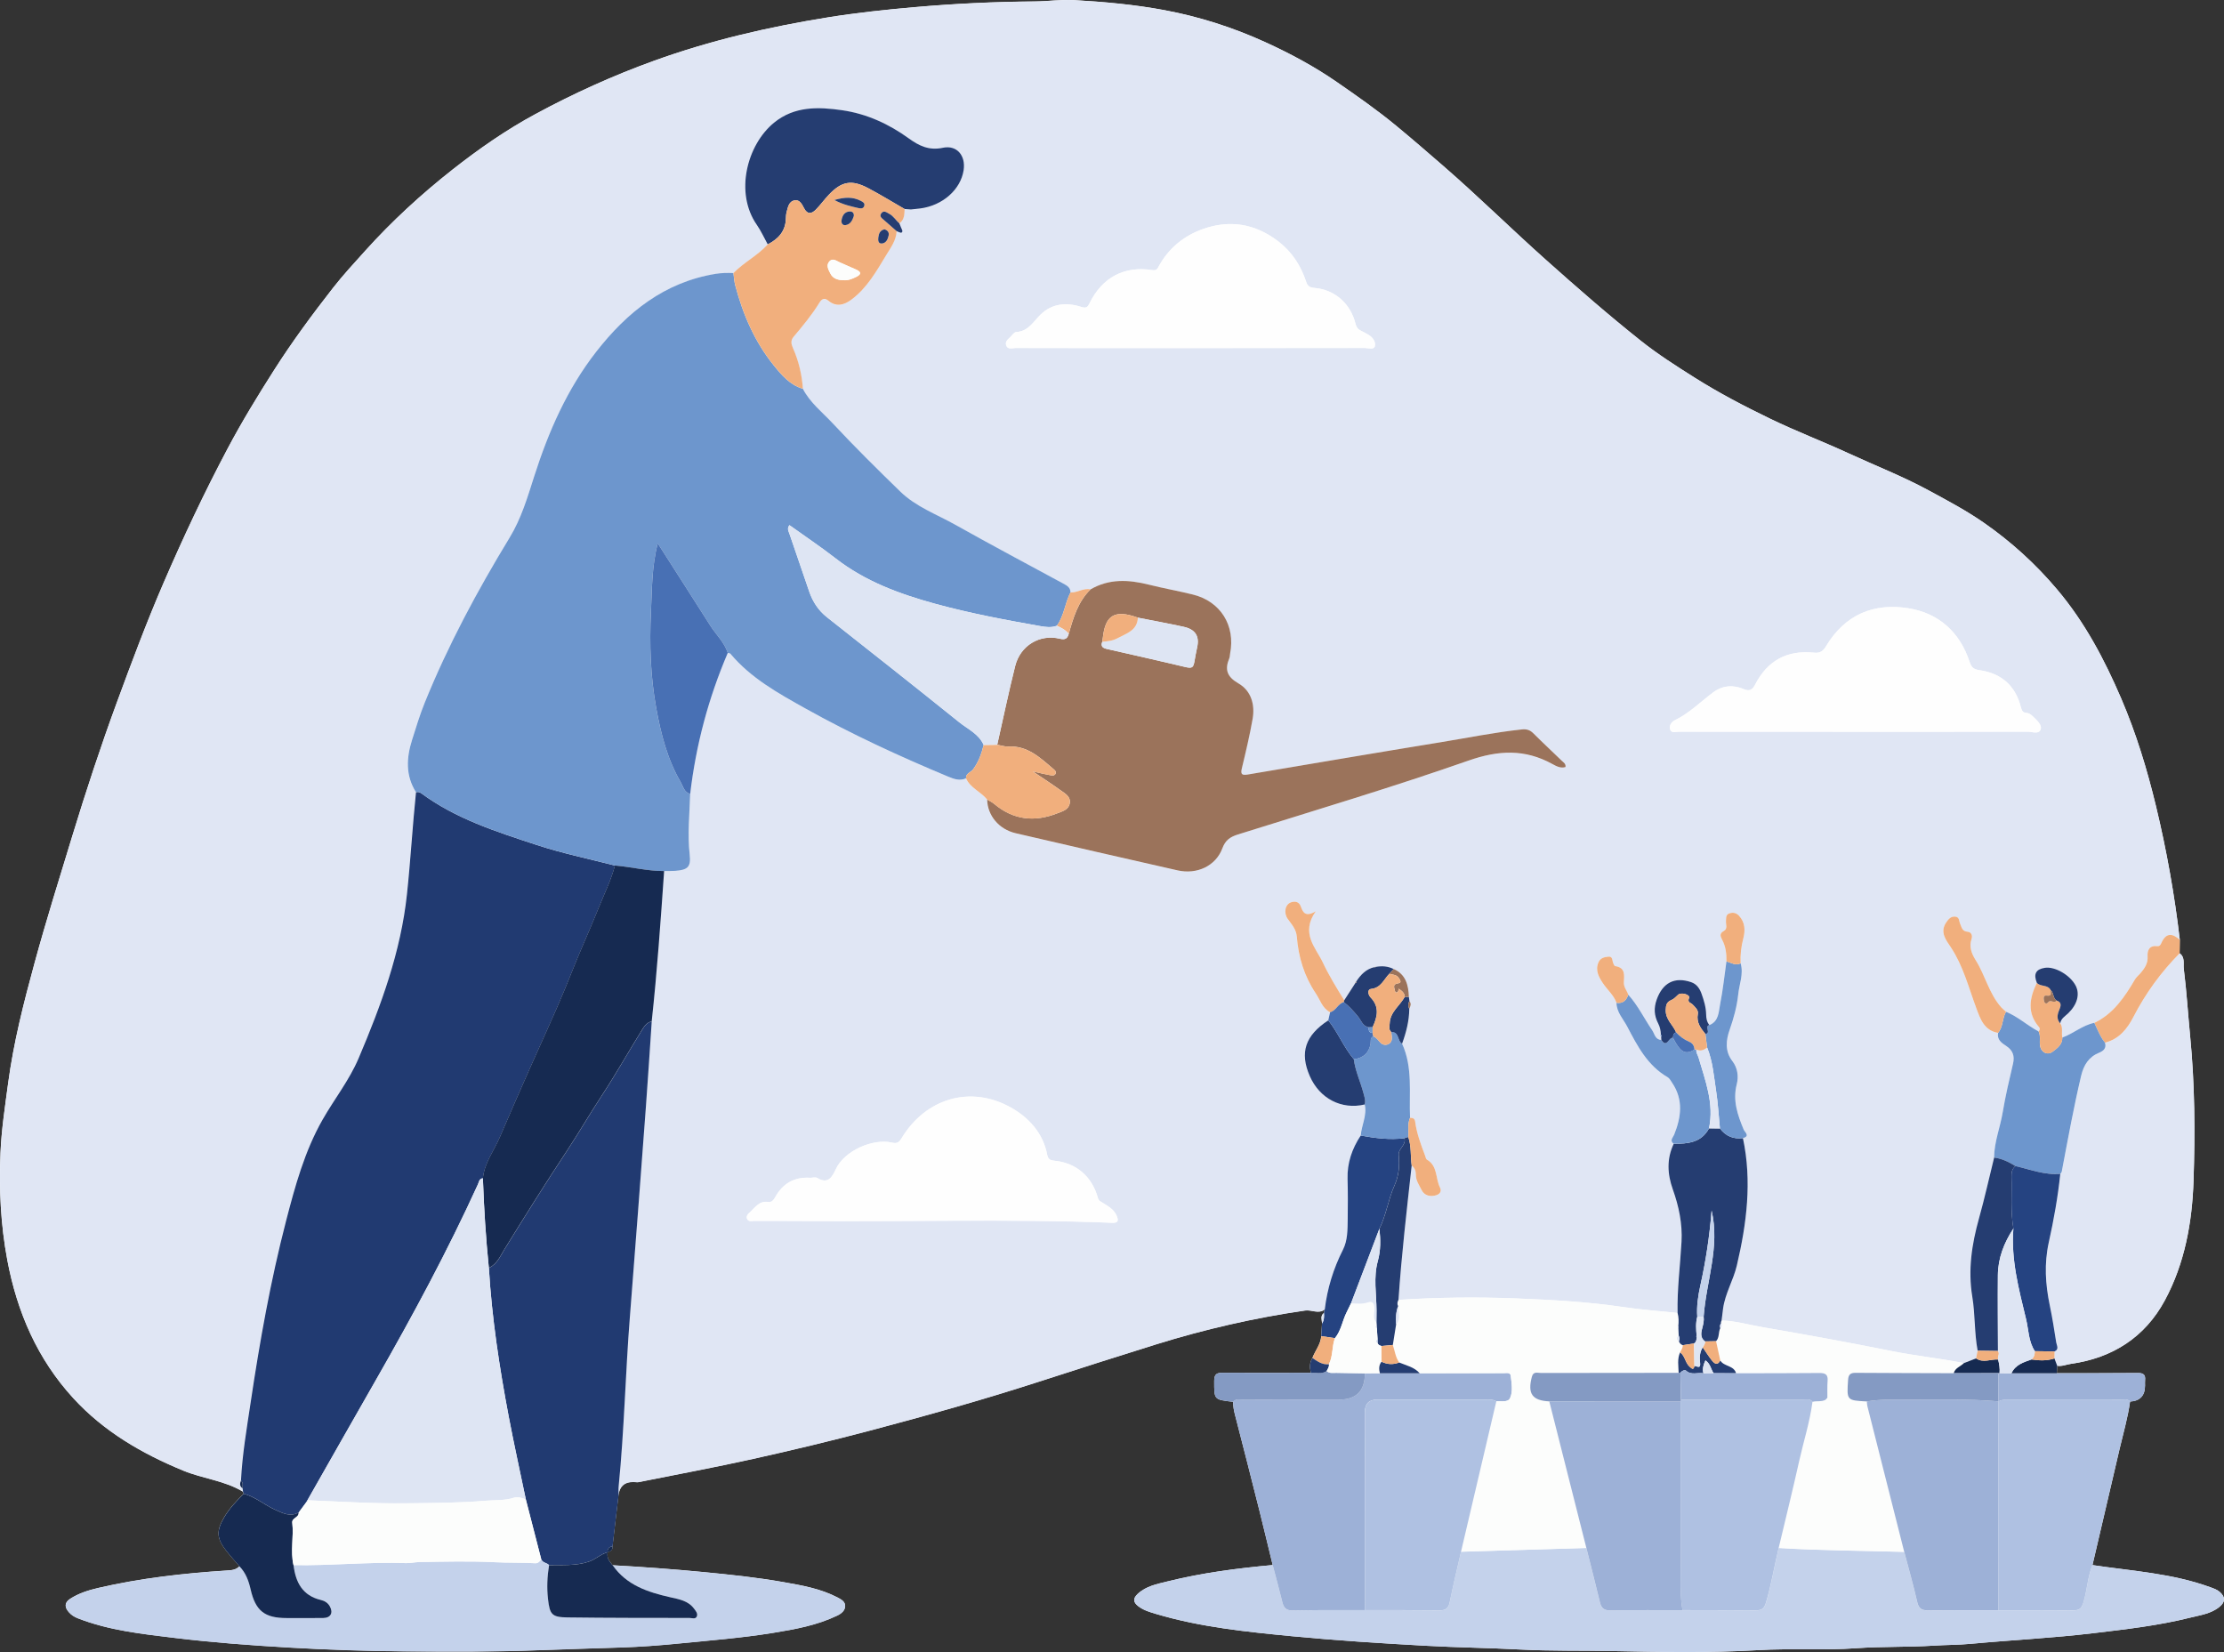
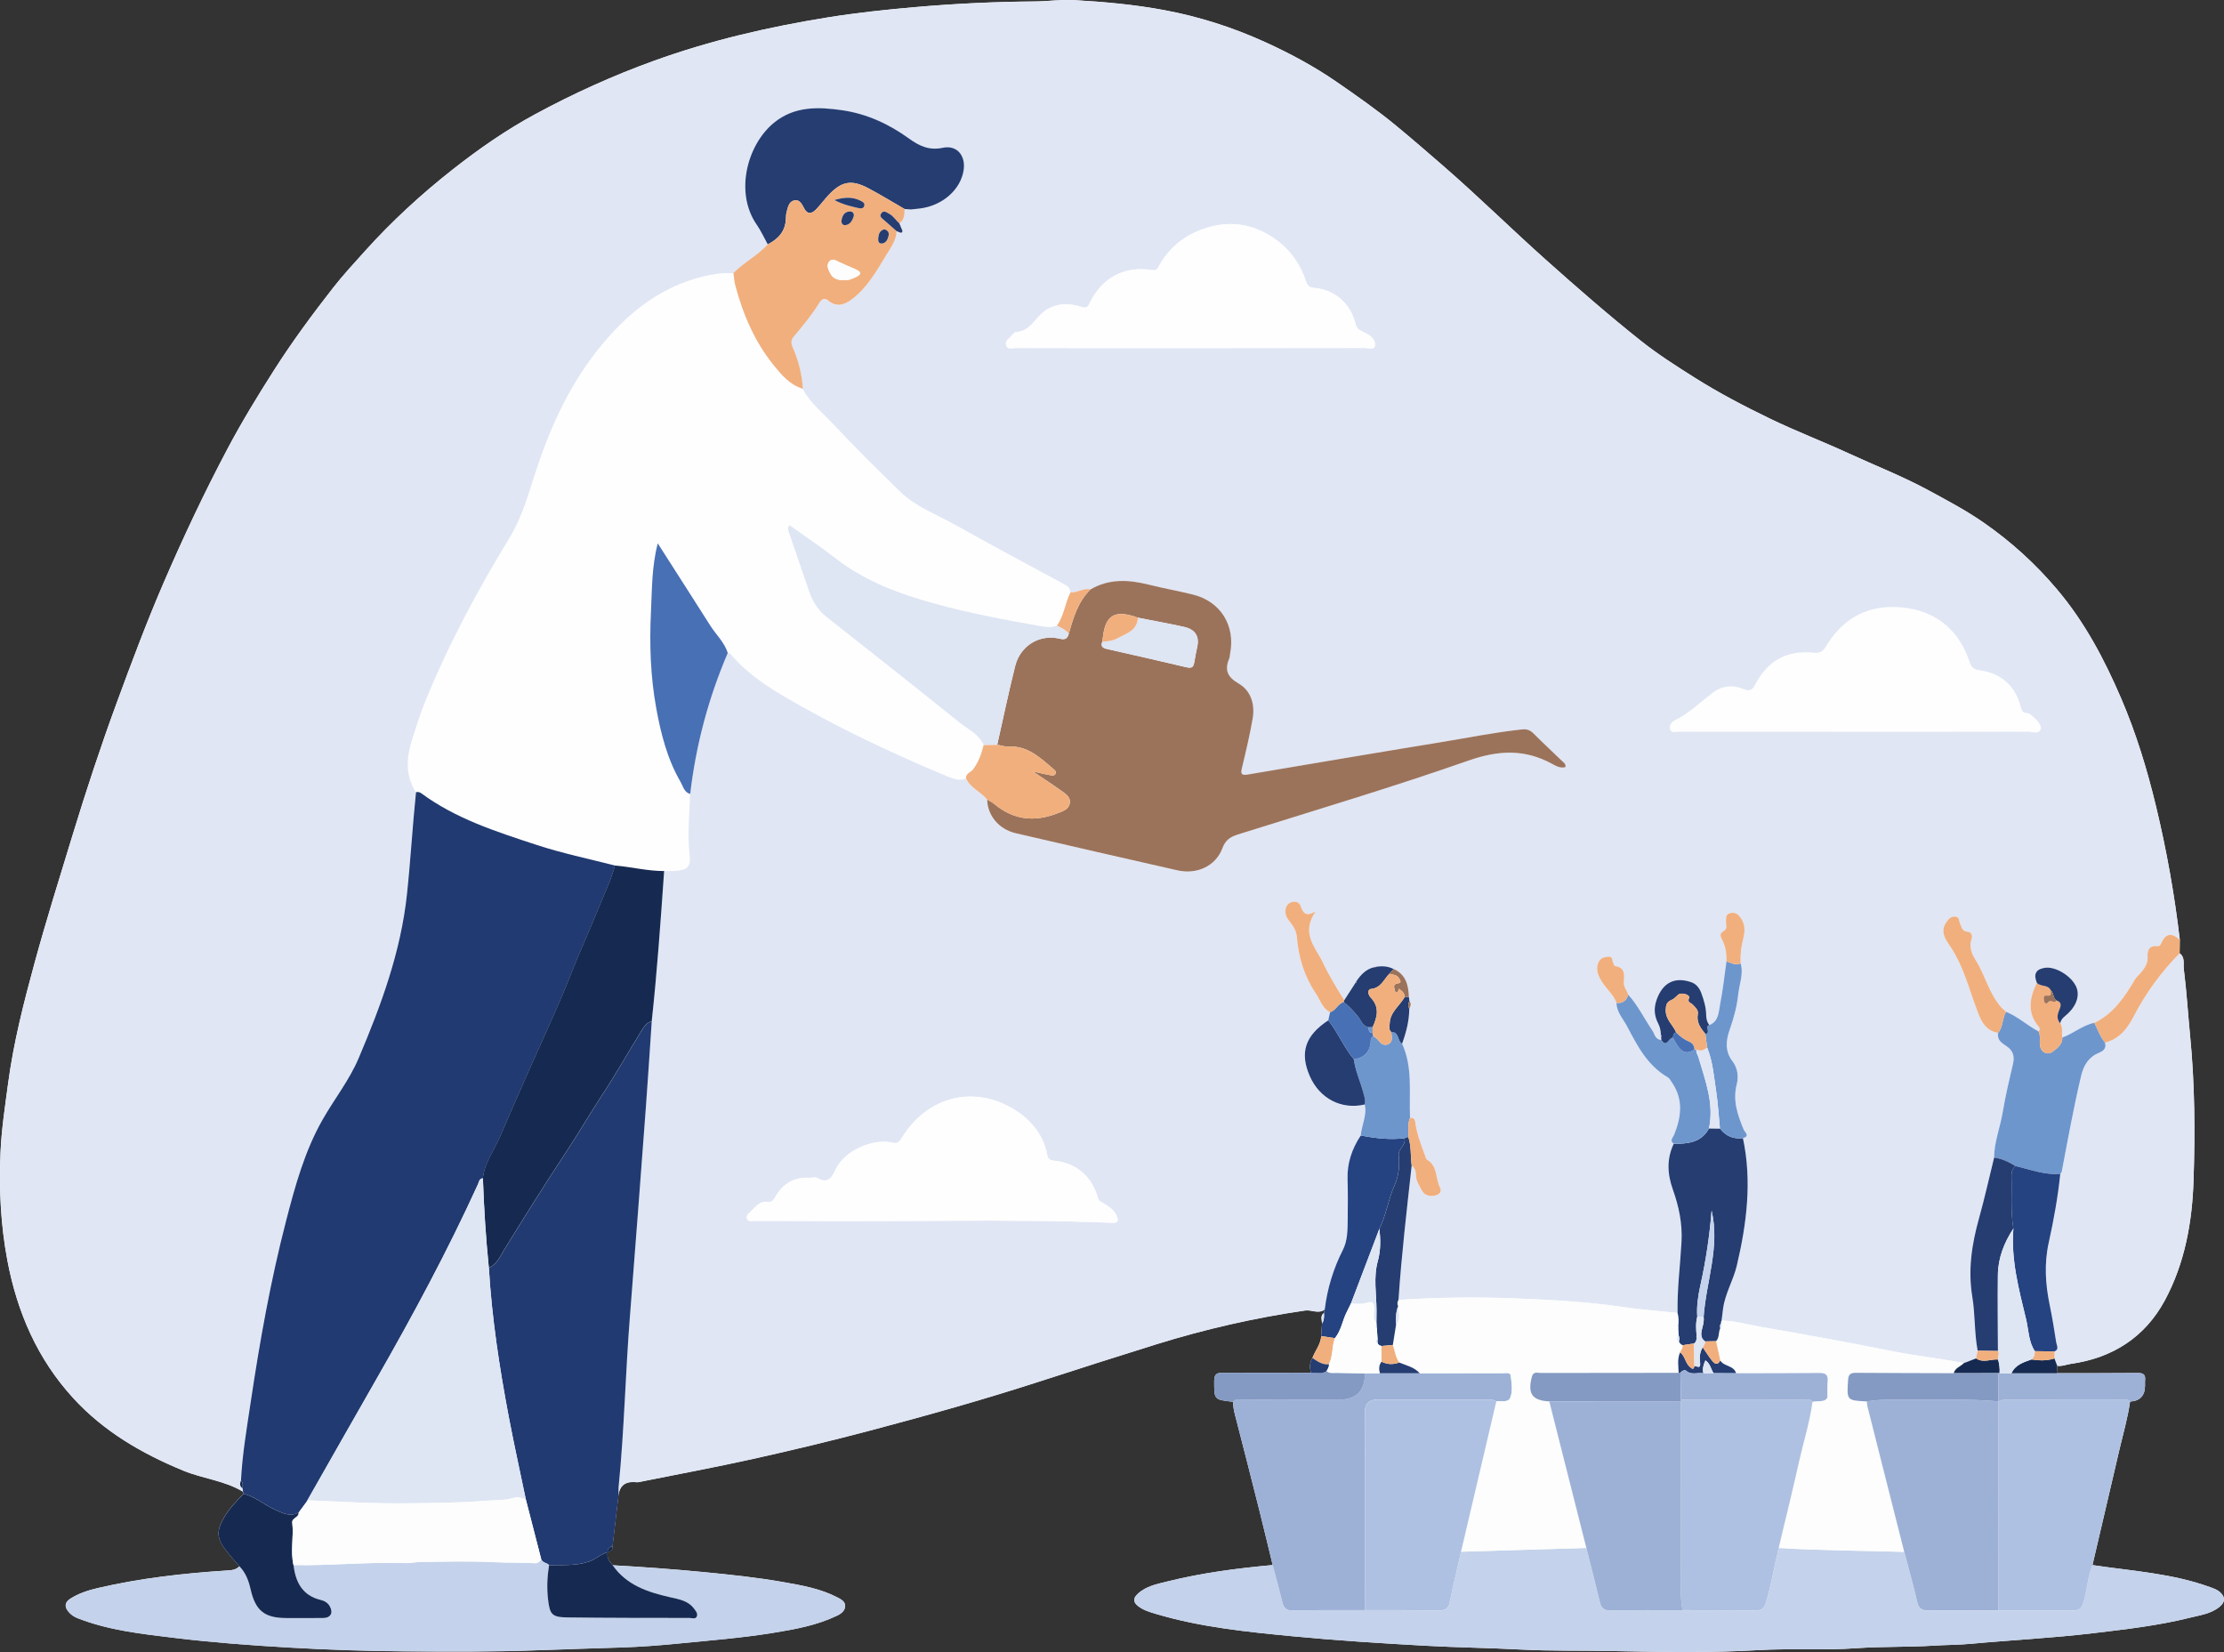
<svg xmlns="http://www.w3.org/2000/svg" id="Lag_2" width="886.51" height="658.51" viewBox="0 0 886.51 658.51">
  <rect x="0" y="0" width="886.51" height="658.51" fill="#333333" stroke="none" />
  <g id="Lag_1-2">
    <path d="m523.16,541.3c-1.22,1.86-1.13,3.86-.64,5.9-11.67.01-23.35.09-35.02,0-2.47-.02-3.51.5-3.51,3.24,0,7.45-.13,7.45,7.19,8.3.12.01.24.06.36.09,0,1.62.24,3.19.66,4.78,3.3,12.74,6.54,25.49,9.75,38.25,1.84,7.32,3.58,14.66,5.36,21.98-14.1,1.28-28.14,3.11-41.89,6.52-4.13,1.03-8.55,1.82-11.93,4.99-1.99,1.87-1.74,3.37.24,4.9,2.12,1.64,4.66,2.36,7.15,3.1,17.72,5.27,36.02,7.11,54.29,8.87,17.68,1.7,35.43,2.8,53.16,3.79,12.55.7,25.12.83,37.68,1.5,12.19.65,24.42.37,36.63.61,19.43.39,38.9.78,58.36-.37,12.93-.76,25.91.18,38.88-.76,10.3-.74,20.68-.37,30.99-1.03,4.85-.31,9.71-.27,14.53-.71,16.44-1.52,32.93-2.32,49.34-4.29,12.82-1.54,25.64-2.99,38.19-6.13,4.06-1.02,8.39-1.53,11.81-4.35,2.36-1.94,2.36-3.91.09-5.91-1.06-.93-2.34-1.36-3.64-1.84-15.21-5.59-31.3-6.51-47.11-8.87,3.61-15.44,7.21-30.89,10.82-46.33,1.47-6.27,3.29-12.46,4.17-18.86q5.96-.34,5.96-6.39c0-.74-.05-1.49.02-2.23.22-2.14-.78-2.78-2.83-2.76-10.78.09-21.56.07-32.35.09.05-.99.11-1.99.16-2.98,1.91.31,3.67-.52,5.5-.78,16.56-2.32,29.46-10.62,37.37-25.26,7.97-14.75,10.92-31.15,11.46-47.74.63-19.14.53-38.33-1.34-57.44-.88-9-1.41-18.04-2.55-27.01-.25-1.99.59-4.62-1.66-6.19.02-1.8.05-3.59.07-5.39-2.09-17.87-5.23-35.54-9.44-53.05-3.55-14.75-7.93-29.17-13.92-43.13-6.7-15.59-14.48-30.37-25.56-43.48-8.61-10.19-18.27-18.96-29.12-26.52-7.04-4.9-14.61-8.91-22.16-13-10.29-5.57-21.15-9.81-31.73-14.68-10.38-4.78-21.08-8.86-31.36-13.84-10.25-4.96-20.37-10.23-30.03-16.33-7.35-4.64-14.7-9.32-21.5-14.72-12.94-10.29-25.39-21.16-37.74-32.18-13.84-12.35-27.04-25.39-41.05-37.55-6.19-5.38-12.4-10.75-18.72-15.97-7.57-6.25-15.62-11.87-23.7-17.46-9-6.23-18.66-11.39-28.52-15.89-12.84-5.85-26.3-10.17-40.32-12.78-11.88-2.21-23.82-3.28-35.83-3.97-5.21-.3-10.45.49-15.64.53-16.06.11-32.06.87-48.06,2.28-11.5,1.01-22.98,2.23-34.34,4.05-23.67,3.8-46.94,9.17-69.59,17.37-16.29,5.9-31.94,12.99-47.13,21.2-11.73,6.34-22.68,13.97-33.11,22.18-12.4,9.77-24.06,20.47-34.66,32.23-4.41,4.89-8.9,9.75-12.95,14.93-8.25,10.56-16.21,21.35-23.42,32.66-6.52,10.22-12.84,20.56-18.52,31.28-9.3,17.53-17.74,35.47-25.61,53.7-6.75,15.65-12.7,31.59-18.58,47.56-6.43,17.49-12.26,35.21-17.7,53.04-5.16,16.9-10.45,33.77-15.1,50.81-4.31,15.8-8.37,31.7-10.54,47.97-1.23,9.22-2.65,18.46-3.04,27.73-.61,14.3.06,28.56,2.73,42.75,3.91,20.75,11.99,39.39,26.29,55,12.16,13.27,27.34,22.08,43.87,28.89,7.8,3.21,16.44,3.94,23.78,8.38.09.27.18.54.26.81-2.86,2.92-5.71,5.86-7.79,9.43-3.15,5.41-3,8.37.81,13.27,1.67,2.15,3.52,4.15,5.28,6.22-1.38,1.55-3.36,1.59-5.14,1.71-17.24,1.11-34.38,3.05-51.22,6.96-3.82.89-7.67,2.1-11.07,4.29-2.38,1.53-2.28,3.36-.59,5.31.98,1.13,2.17,1.9,3.64,2.48,12.53,4.89,25.81,6.27,38.96,7.86,15.03,1.81,30.16,2.93,45.27,3.8,15.28.88,30.6,1.4,45.91,1.51,17.82.13,35.65.24,53.48-.45,11.07-.43,22.17-.73,33.24-1.1,7.43-.25,14.9-.8,22.3-1.54,12.71-1.26,25.46-2.24,38.08-4.3,8.72-1.42,17.39-2.99,25.44-6.87,1.65-.79,3.13-1.99,3.15-3.82.03-1.76-1.57-2.63-3.08-3.42-6.74-3.5-14.1-4.78-21.44-6.08-10.51-1.86-21.12-2.97-31.75-4-12.12-1.17-24.24-2.05-36.39-2.73-1.26-1.52-2.52-3.04-1.99-5.24l-.07.06c1.16-.38,2.17-.89,1.99-2.39.79-6.76,1.59-13.51,2.38-20.27.54-4.49,3.35-5.76,7.43-5.27.24.03.5-.03.74-.08,15.18-3.05,30.41-5.87,45.53-9.23,15.61-3.47,31.17-7.21,46.63-11.3,22.53-5.96,44.97-12.25,67.17-19.44,15.57-5.04,31.16-10.04,46.78-14.9,19.42-6.04,39.22-10.58,59.4-13.5,2.68-.39,5.36,1.5,7.83-.42-.1.47-.2.94-.3,1.41-1.54,1.15-.82,2.7-.75,4.14-.11,1.69-.22,3.38-.33,5.06-.2,3.3-2.39,5.79-3.51,8.71Z" fill="#fefefe" stroke-width="0" />
    <path d="m96.87,594.61c-7.34-4.44-15.98-5.17-23.78-8.38-16.53-6.8-31.71-15.62-43.87-28.89-14.3-15.61-22.38-34.25-26.29-55-2.67-14.19-3.34-28.44-2.73-42.75.39-9.27,1.81-18.51,3.04-27.73,2.17-16.28,6.23-32.18,10.54-47.97,4.65-17.04,9.94-33.91,15.1-50.81,5.44-17.83,11.27-35.54,17.7-53.04,5.87-15.97,11.82-31.92,18.58-47.56,7.87-18.23,16.31-36.17,25.61-53.7,5.68-10.71,12.01-21.05,18.52-31.28,7.21-11.31,15.17-22.1,23.42-32.66,4.05-5.19,8.54-10.04,12.95-14.93,10.6-11.76,22.26-22.47,34.66-32.23,10.43-8.21,21.37-15.84,33.11-22.18,15.19-8.21,30.84-15.31,47.13-21.2,22.65-8.2,45.92-13.57,69.59-17.37,11.37-1.83,22.84-3.04,34.34-4.05,16.01-1.4,32-2.16,48.06-2.28,5.19-.04,10.44-.83,15.64-.53,12,.69,23.95,1.76,35.83,3.97,14.02,2.61,27.47,6.93,40.32,12.78,9.87,4.49,19.52,9.66,28.52,15.89,8.08,5.59,16.12,11.2,23.7,17.46,6.32,5.22,12.53,10.59,18.72,15.97,14.01,12.16,27.2,25.2,41.05,37.55,12.35,11.02,24.8,21.89,37.74,32.18,6.8,5.41,14.14,10.08,21.5,14.72,9.66,6.1,19.78,11.37,30.03,16.33,10.28,4.98,20.98,9.06,31.36,13.84,10.58,4.88,21.44,9.11,31.73,14.68,7.55,4.09,15.13,8.1,22.16,13,10.85,7.55,20.51,16.33,29.12,26.52,11.07,13.11,18.86,27.88,25.56,43.48,6,13.96,10.37,28.38,13.92,43.13,4.21,17.51,7.36,35.17,9.45,53.04-3-2.72-5.54-2.89-7.37,1.29-.28.64-.64,1.35-1.64,1.23-3.06-.36-4.02,1.57-3.84,4.07.19,2.79-1.17,4.74-2.8,6.66-.73.85-1.66,1.57-2.22,2.52-4.11,7-8.56,13.66-16.21,17.34-4.7.97-8.32,4.28-12.74,5.87-.46-1.86.39-3.92-.83-5.67.29-1.92,1.91-2.8,3.14-3.99,3.64-3.5,4.78-7.63,3.02-11.03-2.15-4.18-8.25-7.73-12.24-7.13-3.64.55-4.68,2.46-3.25,6-2.95,6.06-4.02,12.02.89,17.7.48.55.22,1.16-.19,1.68-4.5-2.34-8.25-5.91-13-7.83-.63-.58-1.31-1.1-1.88-1.74-4.9-5.47-6.41-12.8-10.24-18.87-1.58-2.5-2.7-5.26-1.62-8.46.4-1.18.02-2.72-1.6-2.84-2.19-.16-2.33-1.8-2.99-3.26-.45-1.01-.2-2.64-1.99-2.77-1.78-.12-2.68,1.07-3.52,2.3-2.72,4,.03,7.18,1.96,10.13,4.83,7.37,6.95,15.8,9.96,23.89,1.64,4.43,3.13,9.07,8.76,10.03-.5,2.75,1.42,4.02,3.29,5.26,2.6,1.72,3.39,3.96,2.66,7.04-1.5,6.38-3.01,12.78-4.09,19.25-1.02,6.08-3.39,11.89-3.46,18.14-2,8.09-3.79,16.24-6.04,24.26-2.88,10.28-4.45,20.55-2.67,31.25,1.18,7.1.8,14.39,2.13,21.49-.2,1.02-.4,2.04-.6,3.06-1.62.62-3.23,1.24-4.85,1.86-9.61-1.9-19.36-2.88-28.97-4.82-16.99-3.43-34.06-6.53-51.14-9.46-5.48-.94-10.87-2.56-16.49-2.69.2-1.61.37-3.21.6-4.82.84-6.01,4.11-11.3,5.46-17.03,3.93-16.72,6.12-33.69,2.45-50.85,3.01-.79.72-2.39.33-3.35-2.4-5.82-4.47-11.54-2.79-18.08.81-3.14.37-6.53-1.75-9.29-3.03-3.95-2.53-8.33-1.08-12.44,1.62-4.62,2.93-9.31,3.42-14.11.43-4.11,2.22-8.16.96-12.4-.17-3.37.22-6.65,1.07-9.93.83-3.21.74-6.39-1.72-9.06-1.05-1.13-2.31-1.41-3.73-.97-1.56.48-1.36,1.81-1.46,3.06-.11,1.39.81,3.13-.92,4.04-1.82.96-1.26,2.23-.61,3.44,1.46,2.73,1.77,5.64,1.72,8.65-.81,5.67-1.39,11.38-2.51,16.99-.62,3.09-.47,6.87-4.33,8.4-.99-1.22-1.26-2.6-1.29-4.17-.05-2.89-.88-5.67-1.85-8.37-.73-2.04-1.92-3.82-4.12-4.57-6.68-2.28-11.35.3-13.72,6.86-1.27,3.5-1.03,6.52.59,9.66.7,1.35,1,2.82,1.05,4.33-.06.1-.19.22-.17.3.06.21.18.41.27.61.03.42.06.84.09,1.27-2.43-.09-2.63-2.38-3.6-3.81-3.22-4.72-5.7-9.93-9.56-14.22-.52-1.64-1.83-2.95-1.76-4.85.1-2.79.77-5.95-3.46-6.55-.37-.05-.72-.95-.91-1.52-.33-1.01-.13-2.4-1.83-2.24-1.63.15-3.16.51-3.91,2.23-1.39,3.17.08,5.83,1.71,8.29,1.76,2.66,4.35,4.75,5.46,7.87.04,3.75,2.67,6.4,4.26,9.43,4.05,7.72,8.08,15.56,16.08,20.2.8.46,1.32,1.47,1.87,2.29,4.53,6.73,3.61,13.66.77,20.69-.45,1.11-1.93,2.32-.17,3.59-2.85,6-2.53,12.03-.36,18.17,2.39,6.75,3.86,13.67,3.47,20.9-.52,9.45-1.78,18.86-1.57,28.35-7.25-.77-14.54-1.28-21.75-2.35-14.23-2.12-28.58-2.88-42.89-3.44-15.52-.61-31.08-.42-46.6.59,1.2-17.91,3.3-35.73,5.26-53.56,1.19.9,1.69,2.18,1.66,3.59-.05,2.39,1.35,4.25,2.31,6.2,1.12,2.28,3.53,2.73,5.77,2.07,1.03-.31,2.48-1.25,1.53-3.13-1.83-3.61-.84-8.54-5.17-11.04-.43-.25-.55-1.09-.77-1.67-1.67-4.39-3.32-8.79-3.94-13.47-.19-1.4-.99-1.54-2.04-1.57-.44-9.92,1.19-20.06-3.18-29.55,1.63-4.48,2.82-9.04,2.86-13.85.44-1.02.97-2.04.08-3.1-.08-.56-.15-1.12-.23-1.68-.18-4.7-1.19-8.95-6.05-11.1-2.3-1.19-4.73-1.32-7.23-.86l-.18-.07-.14.13c-3.45.71-5.62,3.06-7.45,5.84-.23.09-.32.25-.27.49-1.48,2.3-2.97,4.6-4.45,6.9-3.05-4.92-6.13-9.94-8.56-15.1-2.76-5.86-8.99-11.6-2.8-20.39-4.23,2.53-5.18.26-5.95-1.89-.74-2.06-2.45-2.15-3.83-1.71-2.5.79-3.06,4.31-1.41,6.63,1.56,2.18,3.39,4.09,3.63,7.12.65,8.11,2.96,15.78,7.55,22.58,1.76,2.6,2.6,5.94,5.71,7.52-.24,1.07-.48,2.14-.73,3.22-9.22,6.04-11.48,12.86-7.38,22.23,3.93,8.99,12.69,13.5,21.91,11.31.99,4.33-1.27,8.24-1.59,12.4-3.46,5.23-5.42,10.89-5.24,17.26.15,5.37.14,10.75.06,16.12-.06,4.12,0,8.39-1.89,12.13-3.83,7.55-6.25,15.45-7.26,23.83-2.46,1.93-5.15.03-7.83.42-20.18,2.92-39.97,7.46-59.4,13.5-15.63,4.86-31.22,9.86-46.78,14.9-22.2,7.18-44.64,13.47-67.17,19.44-15.46,4.09-31.02,7.83-46.63,11.3-15.11,3.36-30.35,6.18-45.53,9.23-.24.05-.5.11-.74.08-4.07-.49-6.89.79-7.43,5.27.01-1.24-.07-2.49.05-3.72,2.23-22.5,2.69-45.11,4.48-67.64,2.2-27.75,4.28-55.51,6.35-83.27.86-11.44,1.57-22.89,2.35-34.34,2.16-19.94,3.56-39.94,4.95-59.94,1.49-.02,2.98.03,4.47-.08,4.93-.36,6.28-1.56,5.71-6.49-.93-8.09-.04-16.11.2-24.17,2.28-19.46,7.27-38.2,14.98-56.21.35.1.84.09,1.04.32,8.19,9.76,19.12,15.8,29.97,21.86,18.39,10.27,37.48,19.06,56.91,27.16,2.4,1,4.57,1.75,7.05.66,1.73,3.88,5.9,5.31,8.39,8.42.12,6.37,4.65,11.89,11.37,13.46,21.5,5,43.01,9.95,64.54,14.81,7.77,1.75,15.25-1.78,17.85-8.79,1.21-3.27,3.11-4.55,6.18-5.51,30.71-9.64,61.58-18.83,91.94-29.46,11.94-4.18,22.46-4.67,33.41,1.36,1.55.85,3.28,1.82,5.25,1.22.2-1.32-.8-1.85-1.48-2.51-3.76-3.65-7.61-7.21-11.31-10.92-1.37-1.37-2.7-1.78-4.64-1.57-10.92,1.18-21.68,3.37-32.5,5.13-25.59,4.17-51.15,8.51-76.72,12.84-2.24.38-2.94,0-2.36-2.45,1.57-6.55,3.14-13.12,4.3-19.75,1-5.71-.62-11.21-5.62-14.1-4.63-2.68-5.57-5.54-3.68-10.05.23-.56.2-1.23.32-1.84,2.19-11.24-3.84-20.87-14.91-23.57-5.81-1.42-11.71-2.47-17.52-3.93-7.98-2-15.76-2.45-23.2,1.89-2.82-.63-5.24,1.37-7.99,1.22.03-1.96-1.35-2.71-2.84-3.52-14.37-7.77-28.79-15.45-43.03-23.44-7.47-4.19-15.75-7.2-22.01-13.29-9.12-8.88-18.19-17.83-26.87-27.14-4.12-4.42-9.06-8.23-11.92-13.77-.39-5.62-1.67-11.04-3.95-16.2-.69-1.57-1.04-2.98.23-4.5,3.63-4.36,7.3-8.71,10.27-13.56.98-1.59,2.03-2.13,3.6-.84,3.18,2.64,6.34,1.69,9.17-.42,6.28-4.67,10.04-11.41,13.99-17.92,1.76-2.9,3.9-5.76,4.06-9.4.68.21,1.61.81,1.97.56.71-.49.06-1.31-.2-1.97-.23-.57-.45-1.14-.68-1.72,2.05-1.39,1.97-3.58,2.1-5.68.84.06,1.68.12,2.52.18h0c1.24-.13,2.48-.24,3.72-.4,8.95-1.17,16.12-7.52,17.3-15.28.88-5.82-2.73-10.1-8.31-8.91-5.41,1.16-9.42-.75-13.5-3.7-8-5.79-16.83-9.85-26.64-11.27-9.53-1.38-19.01-1.66-27.13,4.96-10.83,8.83-15.75,27.97-6.89,40.7,1.7,2.44,2.93,5.21,4.38,7.83-4.02,4.44-9.5,7.15-13.67,11.42-2.37-.07-4.7-.07-7.07.31-20.47,3.34-35.35,15.31-47.65,31.08-11.57,14.85-19,31.83-24.7,49.64-2.68,8.4-5.11,16.74-9.82,24.47-12.85,21.09-24.54,42.85-33.83,65.8-1.96,4.84-3.48,9.87-5.05,14.86-2.24,7.1-2.62,14.11,1.57,20.75-1.4,13.53-2.16,27.12-3.6,40.63-2.43,22.91-10.32,44.36-19.28,65.44-3.74,8.81-9.69,16.26-14.37,24.48-7.16,12.57-10.95,26.47-14.55,40.37-6.18,23.81-10.48,48.01-14.11,72.32-1.55,10.35-3.33,20.68-3.86,31.16-.49,1.18-.59,2.28.65,3.1.06.45.12.9.17,1.34Zm642.73-302.92c22.84,0,45.67.03,68.51-.05,1.84,0,4.67,1.19,5.33-.98.55-1.83-1.66-3.65-3.17-5.14-.73-.72-1.5-1.28-2.58-1.35-1.33-.09-1.82-.94-2.13-2.19-2.17-8.69-7.84-13.63-16.6-14.85-2.35-.33-3.16-1.17-3.92-3.45-3.9-11.78-12.37-19.3-24.31-21.21-13.7-2.19-25.25,2.36-32.94,15.27-1.11,1.86-2.44,2.67-4.55,2.44-10.8-1.18-18.71,3.11-23.65,12.77-1.07,2.09-2.35,2.67-4.5,1.75-4.24-1.83-8.54-1.42-12.1,1.22-5.12,3.81-9.63,8.43-15.5,11.25-1.21.58-2.36,2.22-1.67,3.79.61,1.37,2.24.7,3.41.7,23.46.04,46.92.03,70.38.03Zm-416.79,177.8c-6.21-.36-10.78,2.3-13.78,7.69-.66,1.19-1.4,2.17-2.85,1.95-3.44-.53-5.11,2.11-7.14,3.99-.72.66-1.87,1.59-1.16,2.88.59,1.08,1.79.65,2.73.66,5.7.04,11.4-.03,17.1.03,41.9.44,83.8-.94,125.69.73,2.38.09,2.45-.94,1.75-2.69-1.05-2.63-3.42-3.87-5.61-5.26-.82-.52-1.58-.73-1.92-1.96-2.38-8.63-8.72-14-17.38-14.82-1.56-.15-2.48-.57-2.81-2.3-1.64-8.76-7.41-14.95-14.57-18.95-16-8.92-33.85-3.65-43.48,12.29-.97,1.61-1.75,2.23-3.82,1.75-7.67-1.79-19.03,3.27-22.41,10.61-1.34,2.92-3.05,6.15-7.38,3.48-.72-.44-1.96-.06-2.95-.06Zm151.92-330.75c23.09,0,46.17.01,69.26-.03,1.39,0,3.63.82,4.02-.7.44-1.69-.81-3.54-2.57-4.56-.96-.56-1.94-1.09-2.94-1.57-1.2-.58-1.87-1.45-2.2-2.79-1.98-8.11-8.3-13.63-16.45-14.31-1.73-.14-2.63-.67-3.21-2.41-2.14-6.52-5.72-12.04-11.29-16.27-9.11-6.92-19.14-8.56-29.76-4.82-7.56,2.66-13.67,7.58-17.63,14.77-.64,1.16-.91,1.92-2.67,1.64-11.09-1.76-19.93,2.88-24.95,13.14-.96,1.96-1.58,2.1-3.56,1.47-5.8-1.83-11.47-1.29-15.99,3.11-2.93,2.85-4.91,6.74-9.75,6.96-.77.04-1.52,1.2-2.23,1.9-.97.95-2.3,1.89-1.72,3.45.66,1.75,2.37,1.01,3.62,1.01,23.34.04,46.67.03,70.01.03Z" fill="#e0e6f4" stroke-width="0" />
    <path d="m96.87,594.61c-.06-.45-.12-.9-.17-1.34-.11-1.06.37-2.24-.65-3.1.53-10.48,2.31-20.81,3.86-31.16,3.63-24.31,7.94-48.51,14.11-72.32,3.6-13.89,7.39-27.8,14.55-40.37,4.68-8.22,10.62-15.67,14.37-24.48,8.96-21.08,16.85-42.53,19.28-65.44,1.44-13.51,2.2-27.1,3.6-40.63.77-.18,1.42-.06,2.1.43,13.78,10.18,29.85,15.28,45.83,20.54,10.29,3.39,20.91,5.58,31.39,8.27-1.49,5.69-4.1,10.95-6.28,16.37-2.07,5.15-4.26,10.26-6.47,15.35-2.5,5.76-4.76,11.62-7.16,17.42-4.33,10.5-9.18,20.79-13.77,31.19-4.1,9.29-8.2,18.58-12.19,27.92-2.33,5.44-6.17,10.26-6.76,16.42-1.51.09-1.56,1.46-1.99,2.4-12.11,26.56-25.94,52.23-40.42,77.55-9.22,16.11-18.38,32.26-27.56,48.39,0,0-.01.05-.01.05-.19.31-.39.63-.58.94-.95,1.29-1.91,2.59-2.86,3.88-3.41,1.81-6.13.39-9.4-1.09-4.29-1.95-7.91-5.17-12.53-6.38-.09-.27-.18-.54-.26-.81Z" fill="#213a71" stroke-width="0" />
    <path d="m834.07,623.86c15.82,2.36,31.9,3.29,47.11,8.87,1.3.48,2.58.91,3.64,1.84,2.27,2,2.27,3.97-.09,5.91-3.42,2.81-7.76,3.33-11.81,4.35-12.54,3.14-25.36,4.6-38.19,6.13-16.41,1.97-32.9,2.77-49.34,4.29-4.82.45-9.69.4-14.53.71-10.31.66-20.69.29-30.99,1.03-12.97.94-25.95,0-38.88.76-19.46,1.14-38.92.76-58.36.37-12.21-.24-24.44.03-36.63-.61-12.56-.67-25.13-.8-37.68-1.5-17.74-.98-35.48-2.08-53.16-3.79-18.27-1.76-36.58-3.61-54.29-8.87-2.49-.74-5.03-1.46-7.15-3.1-1.98-1.53-2.23-3.04-.24-4.9,3.38-3.17,7.8-3.96,11.93-4.99,13.75-3.42,27.79-5.24,41.89-6.52,1.29,4.89,2.64,9.76,3.83,14.68.57,2.34,1.49,3.49,4.23,3.43,9.55-.21,19.11-.1,28.67-.11,9.93.01,19.87-.03,29.8.09,2.43.03,3.53-.79,4.02-3.22,1.37-6.75,3-13.45,4.52-20.17,16.65-.5,33.31-1,49.96-1.5,1.82,7.23,3.7,14.44,5.41,21.69.6,2.53,1.86,3.28,4.45,3.23,9.49-.18,18.98-.09,28.47-.11,9.68.02,19.36,0,29.04.07,2.2.02,3.42-.35,4.2-2.94,2.18-7.22,3.35-14.64,5.11-21.93,16.66,1.02,33.35,1.06,50.03,1.55,1.76,6.68,3.68,13.33,5.2,20.07.61,2.69,1.88,3.3,4.37,3.27,9.31-.11,18.63-.06,27.94-.06,9.94,0,19.88-.04,29.82.06,2.52.02,3.38-.76,4.16-3.38,1.44-4.84,1.61-9.96,3.53-14.66Z" fill="#c4d2eb" stroke-width="0" />
    <path d="m259.79,407.15c-.78,11.45-1.49,22.9-2.35,34.34-2.08,27.76-4.15,55.52-6.35,83.27-1.79,22.53-2.24,45.14-4.48,67.64-.12,1.23-.04,2.48-.05,3.72-.79,6.76-1.59,13.51-2.38,20.27-1.41.17-2.09.96-1.99,2.39,0,0,.07-.06.07-.06-2.79.7-4.8,2.85-7.57,3.77-5.24,1.74-10.53,1.27-15.83,1.39-.86-.99-2.52-.88-3.09-2.27-2.06-7.98-4.12-15.97-6.17-23.95-2.28-10.98-4.72-21.93-6.81-32.95-3.71-19.62-6.74-39.34-7.92-59.3,3.27-1.46,4.57-4.74,6.23-7.43,8.1-13.12,16.27-26.19,24.77-39.05,4.77-7.21,9.09-14.7,13.84-21.93,5.76-8.76,10.91-17.92,16.44-26.83.81-1.3,1.88-2.68,3.65-3.01Z" fill="#213a71" stroke-width="0" />
    <path d="m215.76,621.61c.57,1.39,2.23,1.28,3.09,2.27-.71,4.45-.92,8.94-.43,13.41.71,6.36,1.56,7.34,7.88,7.42,16.18.22,32.37.19,48.56.21,1,0,2.45.65,2.94-.74.39-1.11-.52-2.13-1.18-3.01-2.38-3.17-5.99-3.71-9.53-4.52-8.83-2.01-17.29-4.76-22.85-12.7,12.15.67,24.27,1.56,36.39,2.73,10.63,1.03,21.24,2.13,31.75,4,7.34,1.3,14.7,2.58,21.44,6.08,1.51.78,3.11,1.66,3.08,3.42-.03,1.83-1.5,3.03-3.15,3.82-8.05,3.87-16.72,5.45-25.44,6.87-12.63,2.06-25.37,3.04-38.08,4.3-7.41.73-14.87,1.29-22.3,1.54-11.08.37-22.18.67-33.24,1.1-17.84.69-35.66.57-53.48.45-15.31-.11-30.63-.63-45.91-1.51-15.12-.87-30.25-1.99-45.27-3.8-13.15-1.59-26.42-2.97-38.96-7.86-1.47-.57-2.66-1.34-3.64-2.48-1.69-1.94-1.79-3.77.59-5.31,3.4-2.19,7.25-3.4,11.07-4.29,16.85-3.91,33.98-5.85,51.22-6.96,1.79-.11,3.76-.15,5.14-1.71,2.54,2.57,3.69,5.77,4.48,9.24,1.96,8.56,5.62,11.38,14.35,11.39,4.86,0,9.73.03,14.59-.02,2.97-.03,4.06-2.07,2.62-4.66-.79-1.42-2.13-2.18-3.57-2.53-7.35-1.75-10.07-7.06-10.89-13.9,14.96.28,29.88-1.34,44.84-.8,1.74.06,3.49-.38,5.18-.41,10.1-.19,20.21-.45,30.29.06,5.35.27,10.7.09,16.04.4,1.22.07,1.73-.81,2.42-1.5Z" fill="#c4d2eb" stroke-width="0" />
    <path d="m868.82,380c2.25,1.57,1.41,4.2,1.66,6.19,1.14,8.97,1.67,18.01,2.55,27.01,1.87,19.12,1.97,38.3,1.34,57.44-.54,16.58-3.5,32.99-11.46,47.74-7.91,14.64-20.81,22.93-37.37,25.26-1.83.26-3.59,1.09-5.5.78-.37-.98-.73-1.96-1.1-2.93.01-.92.02-1.85.03-2.77,1.95-.85.86-2.4.67-3.58-.76-4.93-1.55-9.87-2.57-14.75-1.75-8.38-2.29-16.65-.39-25.18,2-8.99,3.63-18.1,4.58-27.29.69-.5.67-1.28.81-2.01,2.35-12.36,4.61-24.74,7.5-37,1.03-4.37,3.03-7.56,7.21-9.27,1.81-.74,2.97-1.84,2.29-4,5.65-1.42,8.89-5.51,11.39-10.36,4.83-9.36,10.97-17.77,18.36-25.25Z" fill="#e0e6f4" stroke-width="0" />
    <path d="m544.03,641.82c-9.56.01-19.11-.09-28.67.12-2.75.06-3.67-1.09-4.23-3.43-1.19-4.91-2.54-9.79-3.83-14.68-1.78-7.33-3.52-14.67-5.36-21.99-3.21-12.76-6.45-25.51-9.75-38.25-.41-1.59-.65-3.16-.65-4.78,1.12-1.5,2.75-.89,4.15-.89,12.69-.05,25.37-.03,38.06-.03q10.32,0,10.3-10.47c1.99-.01,3.98-.03,5.97-.04,5.29,0,10.58,0,15.86,0,11.19-.02,22.38-.05,33.56-.04,1.04,0,2.6-.42,2.76,1.11.32,2.95.93,6.14-.27,8.82-.83,1.85-3.56,1.14-5.5,1.3-1.36-.81-2.87-.7-4.36-.7-14.34,0-28.67,0-43.01,0q-5,0-5.01,4.96c-.01,26.32-.02,52.65-.03,78.97Z" fill="#9db1d7" stroke-width="0" />
    <path d="m834.07,623.86c-1.92,4.7-2.09,9.81-3.53,14.66-.78,2.63-1.63,3.41-4.16,3.38-9.94-.1-19.88-.05-29.82-.06.01-27.73.02-55.46.03-83.19,1.22-.76,2.57-.77,3.95-.77,15.01.01,30.03,0,45.04.02,1.19,0,2.52-.4,3.47.77-.88,6.4-2.7,12.59-4.17,18.86-3.61,15.44-7.21,30.88-10.82,46.33Z" fill="#afc1e2" stroke-width="0" />
    <path d="m117.01,623.86c.82,6.84,3.54,12.15,10.89,13.9,1.45.34,2.78,1.11,3.57,2.53,1.45,2.59.35,4.62-2.62,4.66-4.86.06-9.72.03-14.59.02-8.73,0-12.39-2.83-14.35-11.39-.79-3.47-1.94-6.67-4.48-9.24-1.77-2.07-3.61-4.08-5.28-6.22-3.81-4.9-3.97-7.86-.81-13.27,2.08-3.57,4.93-6.5,7.79-9.43,4.62,1.21,8.24,4.44,12.53,6.38,3.27,1.48,5.99,2.9,9.4,1.09.22,2.04-2.78,2.11-2.55,4.06.65,5.63-.81,11.31.49,16.91Z" fill="#162a51" stroke-width="0" />
    <path d="m528.06,521.98c1.01-8.37,3.43-16.28,7.26-23.83,1.89-3.73,1.83-8.01,1.89-12.13.08-5.37.09-10.75-.06-16.12-.18-6.37,1.79-12.03,5.24-17.26,5.76,1.01,11.54,1.81,17.41,1.05.84,2.8-2.56,4.14-2.28,6.81.44,4.12.04,8.23-1.66,12.01-2.52,5.6-3.28,11.79-6.03,17.29-3.77,9.9-7.53,19.8-11.3,29.7-.59,1.21-1.16,2.42-1.77,3.63-1.69,3.36-2.16,7.28-4.65,10.28-1.82-.27-3.63-.55-5.45-.82.11-1.69.22-3.38.33-5.06.83-1.27.83-2.7.75-4.14.1-.47.2-.94.3-1.41Z" fill="#254381" stroke-width="0" />
    <path d="m244.25,623.96c5.55,7.95,14.01,10.69,22.85,12.7,3.54.81,7.15,1.35,9.53,4.52.66.88,1.56,1.9,1.18,3.01-.48,1.39-1.93.74-2.94.74-16.19-.02-32.37,0-48.56-.21-6.32-.09-7.18-1.06-7.88-7.42-.5-4.47-.29-8.96.43-13.41,5.3-.12,10.59.35,15.83-1.39,2.77-.92,4.79-3.07,7.57-3.77-.53,2.2.73,3.72,1.99,5.24Z" fill="#162a51" stroke-width="0" />
    <path d="m544.06,547.43q.02,10.47-10.3,10.47c-12.69,0-25.37-.02-38.06.03-1.41,0-3.03-.61-4.15.89-.12-.03-.24-.08-.36-.09-7.32-.85-7.2-.85-7.19-8.3,0-2.74,1.04-3.26,3.51-3.24,11.67.1,23.35.02,35.02,0,2.11-.12,4.31.64,6.3-.67,1.14,1.03,2.55.68,3.86.71,3.79.09,7.58.13,11.38.19Z" fill="#849ac3" stroke-width="0" />
    <path d="m849.06,558.68c-.95-1.18-2.28-.77-3.47-.77-15.01-.02-30.03,0-45.04-.02-1.38,0-2.73,0-3.95.77,0,0-.05-.06-.05-.06,0-3.76.01-7.51.02-11.27l.25-.14s.23.17.23.17c1.58.01,3.17.03,4.75.04h18.07c10.78-.03,21.56-.02,32.35-.1,2.05-.02,3.05.62,2.83,2.76-.07.74-.02,1.49-.02,2.23q0,6.05-5.96,6.39Z" fill="#9db1d7" stroke-width="0" />
    <path d="m868.82,380c-7.4,7.49-13.53,15.89-18.36,25.25-2.5,4.85-5.74,8.94-11.39,10.36-1.95-2.34-2.94-5.2-4.25-7.88,7.65-3.68,12.1-10.34,16.21-17.34.56-.95,1.49-1.66,2.22-2.52,1.63-1.92,3-3.87,2.8-6.66-.17-2.5.78-4.43,3.84-4.07,1,.12,1.36-.6,1.64-1.23,1.83-4.18,4.37-4,7.37-1.29-.03,1.8-.05,3.59-.08,5.39Z" fill="#f1af7d" stroke-width="0" />
    <path d="m819.86,547.38h-18.07c1.56-3.42,4.82-4.38,7.97-5.49,3.08.45,6.15.61,9.16-.42.37.98.73,1.96,1.1,2.93-.05.99-.11,1.98-.16,2.98Z" fill="#162a51" stroke-width="0" />
    <path d="m526.68,532.59c1.82.27,3.63.55,5.45.82-1.26,3.36-.73,7.13-2.4,10.39-2.62.31-4.57-1.16-6.56-2.5,1.12-2.92,3.32-5.41,3.51-8.71Z" fill="#f1af7d" stroke-width="0" />
    <path d="m523.16,541.3c1.99,1.34,3.94,2.82,6.56,2.5.2,1.07-.49,1.86-.9,2.73-1.99,1.31-4.19.55-6.3.67-.48-2.04-.57-4.04.64-5.9Z" fill="#253d71" stroke-width="0" />
    <path d="m242.18,618.78c-.1-1.43.58-2.21,1.99-2.39.18,1.5-.83,2.01-1.99,2.39Z" fill="#162a51" stroke-width="0" />
    <path d="m527.76,523.39c.08,1.44.08,2.87-.75,4.14-.07-1.44-.79-2.99.75-4.14Z" fill="#e0e6f4" stroke-width="0" />
-     <path d="m245.12,345c-10.48-2.69-21.09-4.88-31.39-8.27-15.98-5.26-32.05-10.36-45.83-20.54-.67-.5-1.33-.61-2.1-.43-4.19-6.64-3.81-13.65-1.57-20.76,1.58-4.99,3.09-10.02,5.05-14.86,9.29-22.95,20.99-44.7,33.83-65.8,4.71-7.73,7.13-16.08,9.82-24.47,5.69-17.81,13.12-34.79,24.7-49.64,12.3-15.77,27.18-27.74,47.65-31.08,2.37-.39,4.71-.39,7.07-.31.22,1.6.29,3.24.7,4.79,3.06,11.65,7.76,22.57,15.36,31.99,3.13,3.88,6.47,7.84,11.62,9.36,2.86,5.55,7.79,9.35,11.92,13.78,8.68,9.31,17.75,18.26,26.87,27.14,6.26,6.1,14.53,9.1,22.01,13.29,14.25,7.99,28.66,15.67,43.03,23.44,1.49.81,2.86,1.56,2.84,3.52-2.2,4.26-2.54,9.29-5.42,13.27-2.2.84-4.47.53-6.66.14-14.1-2.49-28.17-5.13-41.99-8.93-14.15-3.89-27.76-8.89-39.54-18.05-5.96-4.63-12.26-8.84-18.41-13.25-1.06,1.35-.37,2.37-.02,3.38,2.62,7.67,5.28,15.34,7.88,23.02,1.4,4.12,3.67,7.59,7.11,10.31,17.6,13.9,35.23,27.77,52.69,41.84,3.43,2.76,7.8,4.64,9.75,9.05-.84,3.48-2.02,6.78-4.19,9.72-.91,1.24-2.98,1.56-2.84,3.6-2.48,1.09-4.65.34-7.05-.65-19.43-8.1-38.53-16.9-56.91-27.16-10.85-6.06-21.78-12.09-29.97-21.86-.2-.23-.69-.22-1.04-.32-1.35-4.25-4.67-7.25-6.97-10.89-6.85-10.81-13.77-21.57-20.94-32.78-2.43,9.33-2.27,18.4-2.71,27.34-.62,12.78-.21,25.59,2.09,38.27,1.87,10.32,4.44,20.39,9.74,29.53.99,1.71,1.39,4.1,3.81,4.74-.25,8.05-1.13,16.07-.2,24.17.57,4.93-.78,6.13-5.71,6.49-1.48.11-2.98.06-4.47.08-6.62.03-13.05-1.65-19.61-2.2Z" fill="#6d96cd" stroke-width="0" />
    <path d="m434.7,234.93c7.43-4.33,15.21-3.89,23.2-1.89,5.8,1.45,11.7,2.51,17.52,3.93,11.07,2.7,17.1,12.33,14.91,23.57-.12.61-.09,1.28-.32,1.84-1.89,4.52-.95,7.37,3.68,10.05,5,2.9,6.62,8.4,5.62,14.1-1.16,6.63-2.73,13.2-4.3,19.75-.59,2.44.12,2.82,2.36,2.45,25.57-4.32,51.13-8.67,76.72-12.84,10.82-1.76,21.58-3.96,32.5-5.13,1.94-.21,3.27.2,4.64,1.57,3.7,3.71,7.56,7.27,11.31,10.92.68.66,1.68,1.19,1.48,2.51-1.97.6-3.7-.37-5.25-1.22-10.95-6.03-21.47-5.54-33.41-1.36-30.36,10.63-61.23,19.82-91.94,29.46-3.07.97-4.97,2.25-6.18,5.51-2.6,7.01-10.08,10.54-17.85,8.79-21.53-4.86-43.04-9.81-64.54-14.81-6.72-1.56-11.25-7.09-11.37-13.46.95.59,1.99,1.07,2.83,1.78,7.63,6.41,16.05,7.33,25.15,3.74,2.07-.81,4.5-1.41,4.95-3.97.47-2.7-1.86-3.9-3.62-5.18-3.34-2.4-6.79-4.64-11.09-7.55,3.04.68,4.94,1.17,6.87,1.49.78.13,1.88.39,2.24-.73.26-.82-.5-1.36-1.04-1.83-5.21-4.43-10.21-9.25-17.86-8.85-1.45.08-2.93-.46-4.4-.72,2.37-10.47,4.54-20.98,7.16-31.39,2.06-8.18,9.8-12.81,17.79-10.87,2.16.52,3.02-.06,3.55-1.92,1.82-6.45,3.7-12.88,8.71-17.76Zm4.67,20.88c-.71,1.99.3,2.54,2.09,2.93,8.6,1.89,17.18,3.94,25.77,5.89,10.3,2.34,7.75,3.14,9.96-6.6,1.03-4.54-.83-7.19-5.37-8.18-6.06-1.33-12.17-2.43-18.25-3.64-9.53-3.49-12.96-.64-13.94,7.79-.07.61-.17,1.21-.26,1.81Z" fill="#9b735b" stroke-width="0" />
    <path d="m596.45,558.58c1.94-.16,4.66.55,5.5-1.3,1.21-2.68.59-5.87.27-8.82-.16-1.53-1.72-1.11-2.76-1.11-11.19,0-22.38.02-33.56.04-2.15-2.5-5.32-3.07-8.15-4.29-1.5-2.09-1.72-4.64-2.54-6.97.44-2.75.87-5.5,1.31-8.24,2.07-2.22.81-4.79.79-7.24-.46-.87-.29-1.7.15-2.52,15.52-1,31.09-1.2,46.6-.59,14.32.57,28.67,1.32,42.89,3.44,7.21,1.07,14.49,1.59,21.75,2.35.5,1.75.47,3.52.29,5.3-.08.07-.25.17-.24.22.06.19.17.35.27.53.04,1,.09,2,.13,3.01-.91.78-.9,1.53.08,2.25.28.75.77,1.29,1.55,1.55.07,1.11-.6,1.95-1.05,2.87-1.21,2.65-.65,5.42-.58,8.16-18.29.01-36.58,0-54.87.06-1.32,0-3.04-.77-3.64,1.48-1.8,6.78.1,9.51,6.94,9.84,4.92,19.47,9.85,38.94,14.77,58.41-16.65.5-33.31,1-49.96,1.5,4.69-19.98,9.38-39.96,14.07-59.93Z" fill="#fcfdfc" stroke-width="0" />
    <path d="m245.12,345c6.56.55,12.99,2.23,19.61,2.2-1.39,20-2.79,40-4.95,59.94-1.76.33-2.84,1.71-3.65,3.01-5.53,8.91-10.68,18.07-16.44,26.83-4.75,7.23-9.07,14.72-13.84,21.93-8.5,12.86-16.68,25.93-24.77,39.05-1.66,2.69-2.96,5.97-6.23,7.43-1.2-11.88-1.96-23.8-2.37-35.73.58-6.16,4.43-10.98,6.76-16.42,3.99-9.34,8.09-18.63,12.19-27.92,4.59-10.4,9.43-20.69,13.77-31.19,2.39-5.8,4.66-11.66,7.16-17.42,2.21-5.1,4.4-10.2,6.47-15.35,2.18-5.42,4.8-10.68,6.28-16.37Z" fill="#162a51" stroke-width="0" />
-     <path d="m739.61,291.69c-23.46,0-46.92,0-70.38-.03-1.17,0-2.8.66-3.41-.7-.7-1.57.45-3.21,1.67-3.79,5.88-2.83,10.38-7.44,15.5-11.25,3.56-2.65,7.86-3.05,12.1-1.22,2.15.93,3.43.35,4.5-1.75,4.93-9.66,12.84-13.94,23.65-12.77,2.12.23,3.44-.58,4.55-2.44,7.69-12.91,19.24-17.46,32.94-15.27,11.94,1.91,20.42,9.43,24.31,21.21.76,2.29,1.57,3.12,3.92,3.45,8.76,1.23,14.43,6.17,16.6,14.85.31,1.25.8,2.1,2.13,2.19,1.08.07,1.85.63,2.58,1.35,1.51,1.49,3.72,3.31,3.17,5.14-.65,2.18-3.49.98-5.33.98-22.84.08-45.67.05-68.51.05Z" fill="#fefefe" stroke-width="0" />
+     <path d="m739.61,291.69Z" fill="#fefefe" stroke-width="0" />
    <path d="m322.82,469.48c1,0,2.23-.38,2.95.06,4.34,2.67,6.04-.56,7.38-3.48,3.38-7.33,14.73-12.4,22.41-10.61,2.07.48,2.85-.14,3.82-1.75,9.63-15.95,27.48-21.22,43.48-12.29,7.16,3.99,12.94,10.19,14.57,18.95.32,1.73,1.25,2.16,2.81,2.3,8.66.82,15.01,6.19,17.38,14.82.34,1.22,1.09,1.43,1.92,1.96,2.19,1.39,4.56,2.63,5.61,5.26.7,1.75.63,2.78-1.75,2.69-41.89-1.67-83.8-.29-125.69-.73-5.7-.06-11.4,0-17.1-.03-.94,0-2.13.43-2.73-.66-.71-1.29.44-2.22,1.16-2.88,2.03-1.87,3.7-4.52,7.14-3.99,1.45.22,2.19-.76,2.85-1.95,2.99-5.39,7.57-8.05,13.78-7.69Z" fill="#fefefe" stroke-width="0" />
    <path d="m474.74,138.73c-23.34,0-46.67.01-70.01-.03-1.25,0-2.97.74-3.62-1.01-.59-1.56.75-2.5,1.72-3.45.71-.7,1.46-1.86,2.23-1.9,4.84-.22,6.82-4.11,9.75-6.96,4.52-4.4,10.19-4.94,15.99-3.11,1.99.63,2.61.49,3.56-1.47,5.01-10.26,13.86-14.89,24.95-13.14,1.77.28,2.03-.47,2.67-1.64,3.96-7.19,10.07-12.11,17.63-14.77,10.62-3.73,20.65-2.1,29.76,4.82,5.57,4.23,9.15,9.75,11.29,16.27.57,1.74,1.48,2.27,3.21,2.41,8.16.67,14.48,6.19,16.45,14.31.33,1.35.99,2.21,2.2,2.79,1,.48,1.98,1.01,2.94,1.57,1.76,1.02,3.01,2.87,2.57,4.56-.39,1.52-2.63.7-4.02.7-23.09.05-46.17.03-69.26.03Z" fill="#fefefe" stroke-width="0" />
    <path d="m759.04,618.57c-16.68-.49-33.37-.53-50.03-1.55,2.74-11.56,5.61-23.1,8.19-34.7,1.75-7.85,4.24-15.53,5.28-23.53,1.7-.47,3.57.08,5.2-.83.24-.27.49-.54.73-.81.02-2.24-.09-4.49.09-6.72.21-2.54-.91-3.16-3.27-3.13-11.07.11-22.15.08-33.22.1-.88-3.21-4.83-2.62-6.3-5.1-.56-2.56-1.12-5.12-1.68-7.68,1.44-1.46.84-3.58,1.71-5.23.73-.56.69-1.26.34-2-.04-.12-.14-.25-.12-.35.06-.23.17-.45.27-.67,5.62.13,11.01,1.75,16.49,2.69,17.09,2.93,34.15,6.03,51.14,9.46,9.61,1.94,19.37,2.93,28.97,4.82-1.32,1.39-3.52,1.88-4.07,4.04-13.04-.04-26.07-.07-39.11-.15-2.01-.01-2.84.66-2.99,2.77-.55,8.21-.62,8.21,7.47,8.64.07.62.06,1.25.21,1.85,4.89,19.37,9.79,38.73,14.69,58.09Z" fill="#fcfdfc" stroke-width="0" />
    <path d="m306.03,97.43c-1.45-2.62-2.68-5.39-4.38-7.83-8.86-12.73-3.94-31.86,6.89-40.7,8.12-6.62,17.6-6.33,27.13-4.96,9.82,1.42,18.64,5.48,26.64,11.27,4.08,2.95,8.09,4.87,13.5,3.7,5.58-1.2,9.19,3.09,8.31,8.91-1.18,7.76-8.35,14.11-17.3,15.28-1.24.16-2.48.27-3.72.4,0,0,0,0,0,0-.84-.06-1.68-.12-2.52-.18-4.84-2.79-9.61-5.72-14.55-8.33-6.6-3.48-10.56-2.73-15.67,2.66-1.8,1.89-3.32,4.04-5.15,5.9-1.67,1.7-3.36,2.07-4.72-.57-.79-1.52-1.72-3.48-3.74-3.13-2.28.4-2.68,2.7-3.19,4.63-.22.83-.28,1.72-.3,2.59-.12,5.07-3,8.18-7.25,10.35Z" fill="#253d71" stroke-width="0" />
    <path d="m306.03,97.43c4.25-2.16,7.13-5.27,7.25-10.35.02-.87.08-1.76.3-2.59.5-1.92.9-4.23,3.19-4.63,2.02-.35,2.96,1.61,3.74,3.13,1.36,2.64,3.05,2.27,4.72.57,1.83-1.86,3.35-4.01,5.15-5.9,5.11-5.39,9.07-6.14,15.67-2.66,4.94,2.6,9.7,5.54,14.55,8.33-.13,2.11-.04,4.29-2.1,5.68-1.41-1.18-2.32-2.89-4.02-3.78-1.09-.57-2.23-1.59-3.22-.17-.88,1.25.35,1.98,1.17,2.7,1.65,1.46,3.32,2.92,4.98,4.37-.16,3.65-2.3,6.5-4.06,9.4-3.95,6.51-7.71,13.25-13.99,17.92-2.83,2.11-5.99,3.06-9.17.42-1.56-1.3-2.62-.76-3.6.84-2.97,4.86-6.63,9.21-10.27,13.56-1.27,1.52-.92,2.94-.23,4.5,2.29,5.16,3.56,10.58,3.95,16.2-5.15-1.53-8.49-5.49-11.62-9.36-7.6-9.41-12.3-20.34-15.36-31.99-.41-1.55-.48-3.19-.7-4.79,4.17-4.27,9.65-6.97,13.67-11.42Zm30.27,14.26c1.61.16,3.34-.48,5.04-1.34,2.2-1.1,1.86-2.02-.1-2.91-2.15-.98-4.32-1.93-6.49-2.86-1.32-.56-2.77-1.84-4.1-.45-1.49,1.56-.42,3.38.33,4.87.97,1.95,2.84,2.69,5.32,2.68Zm-3.73-31.95c3.57,1.86,6.57,2.49,9.53,3.19.93.22,2.12.32,2.42-.98.24-1.03-.63-1.49-1.43-1.9-3.14-1.6-6.35-1.56-10.53-.31Zm7.76,6.42c.17-1.34-.63-1.95-1.71-1.87-2.06.16-2.89,1.7-3.17,3.51-.17,1.09.37,2.11,1.61,1.93,1.96-.29,2.71-1.91,3.27-3.57Zm12.25,5.26c-1.75.34-2.3,1.68-2.47,3.21-.13,1.1-.11,2.55,1.4,2.44,1.67-.12,2.37-1.62,2.7-3.13.28-1.3-.36-2.11-1.63-2.52Z" fill="#f1af7d" stroke-width="0" />
    <path d="m685.74,529.38c-.87,1.64-.27,3.77-1.71,5.23-1.46.03-2.93.06-4.39.08-2.12-1.52-1.52-3.73-1.03-5.6.38-1.44.67-2.78.48-4.24,1.02-14.11,6.58-27.87,3.17-42.32-.79,10.05-2.28,19.98-4.47,29.82-.91,4.1-1.55,8.31-1.24,12.57-.66,2.48-.47,4.99-.25,7.5-.18.24-.16.47.05.69-.1.92-.19,1.85-1.08,2.41-1.5.23-3,.45-4.49.68-.78-.26-1.27-.8-1.55-1.55.28-.76.28-1.51-.08-2.25-.04-1-.09-2-.13-3.01,0-.25-.02-.5-.03-.74.18-1.78.21-3.56-.29-5.3-.21-9.49,1.05-18.9,1.57-28.35.4-7.22-1.07-14.15-3.47-20.9-2.18-6.13-2.5-12.16.36-18.17,5.6.01,11-.43,14.08-6.16,1.45.01,2.9.03,4.35.04,2.3,3.07,5.37,4.33,9.16,3.86,3.67,17.16,1.49,34.13-2.45,50.85-1.35,5.72-4.62,11.02-5.46,17.03-.23,1.6-.4,3.21-.6,4.82-.09.22-.21.44-.27.67-.02.1.07.23.12.35-.51.6-.56,1.28-.35,2Z" fill="#253d71" stroke-width="0" />
    <path d="m275.12,316.47c-2.42-.64-2.82-3.03-3.81-4.74-5.31-9.14-7.87-19.21-9.74-29.53-2.3-12.68-2.71-25.48-2.09-38.27.44-8.94.28-18.01,2.71-27.34,7.16,11.2,14.09,21.97,20.94,32.78,2.31,3.64,5.62,6.64,6.97,10.89-7.71,18.01-12.7,36.75-14.98,56.21Z" fill="#4870b4" stroke-width="0" />
    <path d="m834.81,407.72c1.31,2.69,2.3,5.55,4.25,7.88.67,2.16-.49,3.27-2.3,4.01-4.18,1.71-6.17,4.9-7.21,9.27-2.9,12.26-5.15,24.64-7.5,37-.14.73-.12,1.51-.81,2.01-6.23.56-11.96-1.75-17.86-3.09-2.65-1.62-5.4-2.98-8.52-3.4.07-6.25,2.45-12.06,3.46-18.14,1.08-6.46,2.59-12.86,4.09-19.25.72-3.08-.06-5.32-2.66-7.04-1.88-1.24-3.79-2.51-3.29-5.26,2.02-2.44,1.62-5.78,3.15-8.41,4.75,1.92,8.5,5.49,12.99,7.83.88,1.76.31,3.67.55,5.49.37,2.83,2.89,4.2,5.08,2.56,1.83-1.37,3.88-2.83,3.83-5.6,4.41-1.59,8.04-4.9,12.74-5.87Z" fill="#6d96cd" stroke-width="0" />
    <path d="m794.88,461.4c3.12.42,5.87,1.78,8.52,3.4-1.38,1.1-1.65,2.55-1.59,4.26.21,6.88-.43,13.79.76,20.63-3.73,5.66-6.13,11.8-6.19,18.64-.09,10.06.02,20.13.04,30.19-2.7-.04-5.41-.08-8.11-.12-1.34-7.11-.96-14.4-2.13-21.5-1.77-10.7-.2-20.97,2.67-31.25,2.24-8.02,4.04-16.17,6.04-24.26Z" fill="#253d71" stroke-width="0" />
    <path d="m397.49,296.86c1.47.25,2.95.79,4.4.72,7.65-.41,12.65,4.42,17.86,8.85.54.46,1.3,1,1.04,1.83-.36,1.12-1.47.85-2.24.73-1.93-.31-3.82-.81-6.87-1.49,4.3,2.91,7.76,5.15,11.09,7.55,1.77,1.27,4.09,2.48,3.62,5.18-.45,2.57-2.88,3.16-4.95,3.97-9.1,3.59-17.52,2.67-25.15-3.74-.85-.71-1.88-1.19-2.83-1.78-2.5-3.11-6.67-4.54-8.39-8.42-.15-2.04,1.93-2.37,2.84-3.6,2.17-2.94,3.35-6.24,4.19-9.72,1.8-.02,3.6-.05,5.39-.07Z" fill="#f1af7d" stroke-width="0" />
    <path d="m681.23,449.76c-3.09,5.73-8.49,6.17-14.08,6.16-1.76-1.27-.28-2.48.17-3.59,2.84-7.03,3.76-13.96-.77-20.69-.55-.82-1.07-1.83-1.87-2.29-8-4.64-12.03-12.47-16.08-20.2-1.59-3.03-4.22-5.67-4.26-9.43,2.58.39,3.95-.97,4.7-3.23,3.86,4.29,6.35,9.5,9.56,14.22.97,1.43,1.17,3.72,3.6,3.81,2.2,3.49,2.99-1.29,4.68-.8,2.95,5.8,4.96,6.87,8.57,4.6l.37-.02.36.08c-.18,1.19.57,2.11.88,3.17,2.68,9.21,6.27,18.3,4.16,28.22Z" fill="#6d96cd" stroke-width="0" />
    <path d="m559.81,453.7c-5.87.76-11.65-.04-17.41-1.05.32-4.16,2.58-8.07,1.59-12.4.43-1.63-.14-3.13-.55-4.68-1.19-4.48-3.23-8.72-3.81-13.37,3.72-.36,6.13-2.58,6.68-6.21.16-1.06-.26-2.32,1.13-2.89,1.35.48,1.99,1.72,2.94,2.64,1.43,1.38,3.92.73,4.34-1.16.22-1.01-.07-2.13-.14-3.2,3.24-.14,2.33,3.58,4.3,4.62,4.36,9.49,2.74,19.63,3.18,29.55-1.1,2.48-.45,5.12-.71,7.68-.52.16-1.03.31-1.55.47Z" fill="#6d96cd" stroke-width="0" />
    <path d="m559.81,453.7c.52-.16,1.03-.31,1.55-.47,1.27,3.68.83,7.57,1.35,11.33-1.96,17.83-4.06,35.65-5.26,53.56-.44.82-.61,1.65-.15,2.52-.9,2.34-.91,4.78-.79,7.23-.44,2.75-.87,5.5-1.31,8.24-1.51.14-3.01.27-4.52.41-.64-.2-1.29-.39-1.52-1.14-.01-.51-.03-1.01-.04-1.52-.1-1.48-.2-2.96-.29-4.43-.03-.29-.06-.58-.09-.86l-.08-1.47c.02-1.61.05-3.21.04-4.82-.04-6.54-1.29-13.14.51-19.6,1.19-4.28,1.12-8.56.64-12.89,2.75-5.5,3.51-11.69,6.03-17.29,1.7-3.78,2.1-7.89,1.66-12.01-.28-2.68,3.12-4.02,2.28-6.81Z" fill="#253d71" stroke-width="0" />
    <path d="m694.74,453.67c-3.79.47-6.86-.79-9.16-3.86-.48-4.95-.76-9.92-1.51-14.83-.9-5.87-1.33-11.85-3.59-17.44-.23-1.79-.46-3.58-.7-5.37,2.38-.36-.49-3.04,1.56-3.55,3.86-1.53,3.72-5.31,4.33-8.4,1.12-5.61,1.7-11.32,2.51-16.99,1.85.49,3.59,1.79,5.65.76,1.26,4.24-.54,8.29-.96,12.4-.5,4.8-1.8,9.49-3.42,14.11-1.45,4.12-1.95,8.49,1.08,12.44,2.12,2.76,2.56,6.16,1.75,9.29-1.68,6.54.39,12.27,2.79,18.08.4.96,2.69,2.56-.33,3.35Z" fill="#6d96cd" stroke-width="0" />
    <path d="m539.64,422.2c.58,4.65,2.62,8.89,3.81,13.37.41,1.55.98,3.05.55,4.68-9.23,2.19-17.98-2.32-21.91-11.31-4.1-9.37-1.84-16.19,7.38-22.23,3.89,4.84,6.15,10.75,10.18,15.49Z" fill="#253d71" stroke-width="0" />
    <path d="m799.62,403.31c-1.53,2.62-1.13,5.97-3.15,8.41-5.64-.96-7.12-5.61-8.76-10.03-3.01-8.09-5.13-16.52-9.96-23.89-1.93-2.95-4.69-6.13-1.96-10.13.84-1.23,1.74-2.42,3.52-2.3,1.79.12,1.54,1.75,1.99,2.77.65,1.46.8,3.1,2.99,3.26,1.62.12,2,1.67,1.6,2.84-1.08,3.2.04,5.96,1.62,8.46,3.83,6.07,5.34,13.4,10.24,18.87.57.63,1.25,1.16,1.88,1.74Z" fill="#f1af7d" stroke-width="0" />
    <path d="m530.18,403.49c-3.11-1.58-3.95-4.92-5.71-7.52-4.59-6.8-6.9-14.47-7.55-22.58-.24-3.03-2.07-4.94-3.63-7.12-1.66-2.32-1.09-5.84,1.41-6.63,1.38-.44,3.09-.36,3.83,1.71.77,2.15,1.72,4.42,5.95,1.89-6.19,8.79.04,14.53,2.8,20.39,2.42,5.16,5.5,10.17,8.56,15.09-.05.24-.11.49-.17.74-2.37.61-3.09,3.46-5.49,4.04Z" fill="#f1af7d" stroke-width="0" />
    <path d="m681.35,408.61c-2.05.51.81,3.19-1.56,3.55-1.9-2.32-3.65-4.63-3.01-7.99.3-1.61-1.12-2.73-2.11-3.79-.72-.78-2.17-.63-1.38-2.64.49-1.26-3.15-2.34-4.39-1.21-.82.75-1.62,1.66-2.6,2.06-1.93.8-2.26,1.97-2.31,4.03-.1,3.81,2.89,5.89,4.14,8.89-1.1.36-1.26,1.23-1.23,2.21-1.69-.48-2.47,4.29-4.67.81-.03-.42-.06-.84-.09-1.27.06-.1.19-.22.17-.3-.06-.21-.18-.41-.27-.61-.06-1.52-.36-2.98-1.05-4.33-1.62-3.14-1.86-6.16-.59-9.66,2.37-6.56,7.04-9.14,13.72-6.86,2.2.75,3.39,2.54,4.12,4.57.97,2.7,1.8,5.48,1.85,8.37.02,1.57.3,2.95,1.29,4.17Z" fill="#253d71" stroke-width="0" />
    <path d="m822.08,413.59c.05,2.76-2,4.23-3.83,5.6-2.2,1.64-4.71.27-5.08-2.56-.24-1.83.33-3.73-.55-5.49.42-.52.67-1.12.19-1.68-4.91-5.67-3.84-11.64-.9-17.7,1.46,1.65,4.34.62,5.5,2.87-.08,1.06.77,2.56-1.63,2.22-1.44-.21-1.18,1.34-.97,2.25.21.97,1.04,1.18,1.62.41.96-1.27,2.49.73,3.31-.71,2.34.67,1.7,2.35,1.11,3.77-.8,1.91-1.12,3.66.4,5.34,1.21,1.75.37,3.81.83,5.67Z" fill="#f1af7d" stroke-width="0" />
    <path d="m530.18,403.49c2.39-.58,3.12-3.43,5.49-4.03,2.16,1.65,3.93,3.66,5.66,5.75,1.27,1.53,1.86,3.86,4.28,4.28-.09,1.14.03,2.15,1.5,2.25.11.45.23.91.34,1.36-1.39.57-.97,1.83-1.13,2.89-.55,3.63-2.96,5.85-6.68,6.21-4.03-4.74-6.3-10.65-10.18-15.49.24-1.07.48-2.14.73-3.22Z" fill="#4870b4" stroke-width="0" />
    <path d="m545.6,409.48c-2.42-.41-3.01-2.74-4.28-4.28-1.73-2.09-3.49-4.1-5.66-5.75.06-.25.11-.5.17-.74,1.48-2.3,2.97-4.6,4.45-6.9.38,0,.48-.16.27-.49,1.83-2.79,4-5.13,7.45-5.84,0,0,.2.24.2.24l.11-.3c2.5-.46,4.93-.33,7.23.86-.58.62-1.16,1.25-1.74,1.88-2.21,2.24-3.28,5.63-7.28,6.04-1.54.16-1.23,2.3-.2,3.37,3.69,3.79,2.73,7.8.8,11.91-.51,0-1.01,0-1.52.01Z" fill="#253d71" stroke-width="0" />
    <path d="m817.41,394.63c-1.16-2.25-4.03-1.22-5.5-2.87-1.42-3.53-.39-5.45,3.25-5.99,4-.6,10.09,2.95,12.24,7.13,1.75,3.41.62,7.53-3.02,11.03-1.23,1.18-2.85,2.06-3.14,3.99-1.52-1.68-1.2-3.43-.4-5.34.59-1.42,1.23-3.1-1.11-3.77-1.49-.99-1.03-3.08-2.33-4.17Z" fill="#253d71" stroke-width="0" />
    <path d="m562.71,464.57c-.52-3.77-.09-7.65-1.35-11.33.25-2.56-.39-5.2.7-7.68,1.05.04,1.86.18,2.04,1.57.62,4.68,2.28,9.08,3.94,13.47.22.58.34,1.42.77,1.67,4.33,2.49,3.34,7.42,5.17,11.04.95,1.88-.5,2.82-1.53,3.13-2.24.67-4.65.21-5.77-2.07-.96-1.95-2.36-3.81-2.31-6.2.03-1.41-.47-2.69-1.66-3.59Z" fill="#f1af7d" stroke-width="0" />
    <path d="m693.83,383.99c-2.06,1.03-3.8-.28-5.65-.76.05-3.01-.26-5.92-1.72-8.65-.64-1.21-1.2-2.48.61-3.44,1.73-.91.81-2.66.92-4.04.1-1.25-.11-2.58,1.46-3.06,1.41-.43,2.68-.16,3.73.97,2.46,2.66,2.55,5.85,1.72,9.06-.85,3.28-1.24,6.56-1.07,9.93Z" fill="#f1af7d" stroke-width="0" />
    <path d="m649.05,396.5c-.75,2.26-2.12,3.63-4.7,3.23-1.12-3.12-3.7-5.21-5.46-7.87-1.63-2.46-3.1-5.13-1.71-8.29.75-1.72,2.28-2.07,3.91-2.23,1.71-.16,1.51,1.23,1.83,2.24.18.56.53,1.46.91,1.52,4.23.61,3.56,3.76,3.46,6.55-.07,1.9,1.24,3.21,1.76,4.85Z" fill="#f1af7d" stroke-width="0" />
    <path d="m434.7,234.93c-5.02,4.88-6.9,11.3-8.72,17.76-1.19-1.63-2.95-2.44-4.7-3.27,2.88-3.98,3.23-9.01,5.42-13.27,2.75.15,5.17-1.85,7.99-1.22Z" fill="#f1af7d" stroke-width="0" />
    <path d="m558.89,416.01c-1.97-1.04-1.06-4.76-4.3-4.62-1.13-.97-.68-2.2-.64-3.42.15-4.6,4.01-7.05,5.99-10.59.55,0,1.11,0,1.66,0,.08.56.15,1.12.23,1.68-.64,1.02-.56,2.05-.08,3.1-.04,4.8-1.23,9.37-2.86,13.85Z" fill="#253d71" stroke-width="0" />
    <path d="m778.78,547.37c.55-2.16,2.75-2.66,4.07-4.04,1.62-.62,3.23-1.24,4.85-1.86,2.83,1.94,5.85.23,8.77.44.46,1.79.76,3.6.58,5.46l-.23-.17s-.25.14-.25.14c-5.93.01-11.85.03-17.78.04Z" fill="#162a51" stroke-width="0" />
    <path d="m561.59,397.38c-.55,0-1.11,0-1.67,0,0-1.67-1.2-2.46-2.38-3.27-.14.44-.13,1.06-.43,1.29-.76.57-.99-.05-1.14-.7-.31-1.33-.82-2.46,1.44-2.76,1.54-.2.58-1.52.04-2.27-.88-1.23-2.39-1.11-3.65-1.53.58-.63,1.16-1.25,1.74-1.88,4.86,2.15,5.87,6.4,6.05,11.1Z" fill="#9b735b" stroke-width="0" />
    <path d="m357.41,92.14c-1.66-1.46-3.32-2.91-4.98-4.37-.82-.72-2.04-1.45-1.17-2.7,1-1.42,2.14-.4,3.22.17,1.7.89,2.6,2.6,4.02,3.78.23.58.45,1.15.68,1.72.26.66.91,1.49.2,1.97-.36.25-1.3-.35-1.97-.56Z" fill="#253d71" stroke-width="0" />
    <path d="m796.46,541.9c-2.92-.2-5.93,1.5-8.77-.44.2-1.02.4-2.04.6-3.06,2.71.04,5.41.08,8.12.12.85,1.11-.25,2.25.05,3.37Z" fill="#f1af7d" stroke-width="0" />
    <path d="m561.74,402.16c-.48-1.05-.56-2.08.08-3.1.89,1.06.37,2.08-.08,3.1Z" fill="#9b735b" stroke-width="0" />
    <path d="m96.05,590.16c1.02.87.54,2.05.65,3.1-1.24-.82-1.14-1.92-.65-3.1Z" fill="#162a51" stroke-width="0" />
    <path d="m540.55,391.33c.21.33.11.49-.27.49-.05-.24.04-.4.27-.49Z" fill="#9b735b" stroke-width="0" />
    <polygon points="548.31 385.42 548.2 385.72 548 385.49 548.14 385.35 548.31 385.42" fill="#9b735b" stroke-width="0" />
    <path d="m363.12,83.52s0,0,0,0c0,0,0,0,0,0Z" fill="#f1af7d" stroke-width="0" />
    <path d="m662.02,412.36c.09.2.21.4.27.61.02.08-.11.2-.17.3-.09-.2-.21-.4-.27-.61-.02-.08.11-.2.17-.3Z" fill="#6d96cd" stroke-width="0" />
    <path d="m192.5,469.68c.41,11.94,1.17,23.85,2.37,35.73,1.18,19.96,4.21,39.68,7.92,59.3,2.09,11.02,4.53,21.97,6.81,32.95-1.53-.54-3.11-1.18-4.71-.66-3.73,1.21-7.64.88-11.42,1.21-10.51.9-21.08.89-31.63,1.02-13.13.17-26.21-.7-39.31-1.21,9.18-16.13,18.34-32.28,27.56-48.39,14.49-25.32,28.31-50.99,40.42-77.55.43-.94.47-2.31,1.99-2.4Z" fill="#dee5f3" stroke-width="0" />
    <path d="m122.52,598.02c13.1.5,26.18,1.37,39.31,1.21,10.56-.13,21.13-.13,31.63-1.02,3.78-.32,7.69,0,11.42-1.21,1.6-.52,3.18.12,4.71.66,2.06,7.98,4.12,15.97,6.17,23.95-.69.68-1.2,1.57-2.42,1.5-5.34-.3-10.68-.13-16.04-.4-10.07-.51-20.19-.24-30.29-.06-1.69.03-3.44.47-5.18.41-14.96-.54-29.88,1.08-44.84.8-1.3-5.6.16-11.28-.49-16.91-.23-1.95,2.77-2.03,2.55-4.06.95-1.29,1.91-2.59,2.86-3.88.54-.1.78-.38.58-.94v-.05Z" fill="#fcfdfc" stroke-width="0" />
    <path d="m122.51,598.07c.2.56-.05.84-.58.94.19-.31.39-.63.58-.94Z" fill="#dee5f3" stroke-width="0" />
    <path d="m722.47,558.79c-1.04,8-3.53,15.68-5.28,23.53-2.58,11.6-5.44,23.13-8.19,34.7-1.76,7.29-2.93,14.71-5.11,21.93-.78,2.59-2,2.96-4.2,2.94-9.68-.07-19.36-.05-29.04-.07-1.06-6.04-.69-12.13-.7-18.21-.03-21.67-.02-43.33-.03-65,.02-.23.05-.46.08-.7,16.34-.01,32.68-.03,49.02-.03,1.19,0,2.54-.38,3.43.89Z" fill="#afc1e2" stroke-width="0" />
    <path d="m596.45,558.58c-4.69,19.98-9.38,39.96-14.07,59.93-1.52,6.72-3.14,13.42-4.52,20.17-.5,2.43-1.59,3.25-4.02,3.22-9.93-.12-19.87-.07-29.8-.09.01-26.32.02-52.65.03-78.97q0-4.95,5.01-4.96c14.34,0,28.67,0,43.01,0,1.5,0,3-.11,4.36.7Z" fill="#afc1e2" stroke-width="0" />
    <path d="m759.04,618.57c-4.9-19.36-9.8-38.73-14.69-58.09-.15-.6-.14-1.23-.21-1.85,5.53-.94,11.12-.74,16.69-.72,11.91.04,23.82-.34,35.71.68,0,0,.05.06.05.06-.01,27.73-.02,55.46-.03,83.19-9.31,0-18.63-.05-27.94.06-2.49.03-3.76-.59-4.37-3.27-1.53-6.74-3.44-13.38-5.2-20.07Z" fill="#9db1d7" stroke-width="0" />
    <path d="m669.94,558.62c0,21.67,0,43.33.03,65,0,6.08-.36,12.17.7,18.21-9.49.01-18.98-.07-28.47.11-2.59.05-3.85-.7-4.45-3.23-1.71-7.25-3.6-14.46-5.41-21.69-4.92-19.47-9.85-38.94-14.77-58.41,17.46,0,34.91.01,52.37.02Z" fill="#9db1d7" stroke-width="0" />
    <path d="m802.56,489.69c-1.19-6.84-.55-13.75-.76-20.63-.05-1.71.21-3.15,1.59-4.26,5.9,1.34,11.63,3.66,17.86,3.09-.95,9.19-2.58,18.3-4.58,27.29-1.9,8.53-1.35,16.8.39,25.18,1.02,4.88,1.81,9.82,2.57,14.75.18,1.18,1.27,2.72-.67,3.58-2.62-.04-5.23-.07-7.85-.11-2.55-3.87-2.46-8.49-3.5-12.77-2.87-11.86-6.06-23.71-5.05-36.13Z" fill="#254381" stroke-width="0" />
    <path d="m811.11,538.59c2.62.04,5.24.07,7.85.11-.01.93-.02,1.85-.03,2.77-3.01,1.03-6.08.87-9.17.42,1.03-.86,1.32-2.03,1.35-3.31Z" fill="#f1af7d" stroke-width="0" />
    <path d="m548.82,529.45c.1,1.48.2,2.96.29,4.43-.64.53-.63,1.03.04,1.52.23.75.88.94,1.52,1.14,0,2.08.02,4.16.03,6.24-1.17,1.39-1.06,2.98-.68,4.6-1.99.01-3.98.03-5.97.04-3.79-.06-7.58-.09-11.38-.19-1.31-.03-2.72.32-3.86-.71.42-.87,1.1-1.66.9-2.73,1.68-3.26,1.14-7.03,2.4-10.39,2.48-3,2.96-6.92,4.65-10.28.6-1.2,1.18-2.42,1.77-3.63,2.23.11,4.44.4,6.65-.35,2.02-.68,2.58.36,2.68,2.27.11,1.9-.81,3.99.78,5.69l.08,1.47c-.17.11-.35.21-.52.32.2.18.4.36.61.54Z" fill="#fcfdfc" stroke-width="0" />
    <path d="m550.03,547.39c-.38-1.62-.49-3.21.68-4.6,2.3,1.15,4.64,1.22,7.04.32,2.83,1.21,5.99,1.79,8.15,4.29-5.29,0-10.58,0-15.86,0Z" fill="#253d71" stroke-width="0" />
    <path d="m548.65,527.12c-1.59-1.7-.68-3.79-.78-5.69-.11-1.9-.67-2.95-2.68-2.27-2.2.75-4.42.45-6.65.35,3.77-9.9,7.53-19.8,11.3-29.7.48,4.33.55,8.6-.64,12.89-1.79,6.47-.54,13.06-.51,19.6,0,1.6-.03,3.21-.04,4.82Z" fill="#dee5f3" stroke-width="0" />
    <path d="m796.54,558.59c-11.89-1.03-23.8-.64-35.71-.68-5.57-.02-11.16-.22-16.69.72-8.09-.43-8.02-.43-7.47-8.64.14-2.11.98-2.79,2.99-2.77,13.04.09,26.07.11,39.11.15,5.93-.01,11.85-.03,17.78-.04,0,3.76-.01,7.51-.02,11.27Z" fill="#849ac3" stroke-width="0" />
    <path d="m811.11,538.59c-.03,1.28-.32,2.44-1.35,3.31-3.15,1.11-6.41,2.07-7.97,5.5-1.58-.01-3.17-.03-4.75-.04.18-1.86-.12-3.66-.58-5.46-.3-1.12.81-2.26-.05-3.38-.02-10.06-.13-20.13-.04-30.19.06-6.84,2.46-12.98,6.19-18.64-1.01,12.42,2.18,24.26,5.05,36.13,1.04,4.28.94,8.9,3.5,12.77Z" fill="#dee5f3" stroke-width="0" />
    <path d="m421.29,249.42c1.74.83,3.51,1.63,4.7,3.27-.53,1.86-1.39,2.45-3.55,1.92-7.99-1.94-15.73,2.69-17.79,10.87-2.62,10.4-4.79,20.92-7.16,31.39-1.8.02-3.6.05-5.4.07-1.94-4.41-6.32-6.29-9.74-9.05-17.46-14.07-35.09-27.94-52.69-41.84-3.45-2.72-5.71-6.19-7.11-10.31-2.61-7.68-5.26-15.34-7.88-23.02-.35-1.02-1.04-2.03.02-3.38,6.15,4.41,12.44,8.62,18.41,13.25,11.78,9.16,25.39,14.15,39.54,18.05,13.82,3.8,27.89,6.44,41.99,8.93,2.19.39,4.46.7,6.66-.14Z" fill="#dee5f3" stroke-width="0" />
    <path d="m453.57,246.21c6.09,1.2,12.19,2.31,18.25,3.64,4.54.99,6.4,3.64,5.37,8.18-2.21,9.74.34,8.94-9.96,6.6-8.59-1.95-17.16-4-25.77-5.89-1.79-.39-2.8-.94-2.09-2.93,2.11-.17,4.23-.4,6.11-1.42,3.5-1.91,7.86-3.02,8.09-8.18Z" fill="#dee5f3" stroke-width="0" />
    <path d="m453.57,246.21c-.23,5.16-4.59,6.27-8.09,8.18-1.88,1.03-4,1.26-6.11,1.42.09-.6.19-1.21.26-1.81.98-8.43,4.4-11.28,13.94-7.79Z" fill="#f1af7d" stroke-width="0" />
    <path d="m669.94,558.62c-17.46,0-34.91-.01-52.37-.02-6.85-.33-8.74-3.06-6.94-9.84.6-2.25,2.31-1.48,3.64-1.48,18.29-.05,36.58-.05,54.87-.06.23-.02.45-.04.68-.05.07,3.59.14,7.17.21,10.76-.03.23-.05.46-.08.7Z" fill="#849ac3" stroke-width="0" />
    <path d="m669.81,547.17c-.23.02-.45.04-.68.06-.07-2.74-.63-5.51.58-8.16,2,1.41,2.01,4.16,3.81,5.72.81.7,1.58,1.56,1.9-.33,1.06.11,2.6,1.36,2.25-1.34-.26-2.03-.14-4.19,1.06-6.05,1.19,1.73,2.31,3.52,3.61,5.17,1,1.27,2.22,2.27,3.38.06,1.47,2.48,5.42,1.9,6.3,5.1-2.99-.01-5.97-.03-8.96-.04-1.1-1.6-1.3-3.82-3.26-5.1-.82,1.83-1.27,3.41-.79,5.15-2.29-.42-4.81.9-6.96-1.07-.47-.43-1.65.07-2.22.84Z" fill="#253d71" stroke-width="0" />
    <path d="m557.74,543.1c-2.39.9-4.74.83-7.04-.32,0-2.08-.02-4.16-.03-6.24,1.51-.14,3.01-.27,4.52-.41.82,2.33,1.04,4.89,2.54,6.97Z" fill="#f1af7d" stroke-width="0" />
    <path d="m675.42,544.45c-.32,1.89-1.09,1.04-1.9.34-1.8-1.56-1.8-4.3-3.81-5.72.46-.92,1.12-1.76,1.05-2.87,1.5-.23,3-.45,4.49-.68.05,2.98.11,5.96.16,8.94Z" fill="#f1af7d" stroke-width="0" />
    <path d="m556.51,527.89c-.12-2.45-.12-4.89.79-7.23.02,2.44,1.28,5.02-.79,7.23Z" fill="#e0e6f4" stroke-width="0" />
    <path d="m669.14,532.4c.36.74.36,1.49.08,2.25-.98-.71-.99-1.46-.08-2.25Z" fill="#e0e6f4" stroke-width="0" />
    <path d="m668.98,528.65c0,.25.02.5.03.74-.09-.17-.21-.34-.27-.53-.01-.04.15-.14.24-.22Z" fill="#e0e6f4" stroke-width="0" />
    <path d="m683.05,547.35c2.99.01,5.97.03,8.96.04,11.07-.02,22.15.01,33.22-.1,2.35-.02,3.48.59,3.27,3.13-.18,2.23-.07,4.48-.09,6.72-.24.27-.49.54-.73.81-1.63.92-3.5.36-5.2.83-.89-1.27-2.24-.89-3.43-.89-16.34,0-32.68.01-49.02.03-.07-3.59-.14-7.17-.2-10.76.58-.76,1.75-1.27,2.22-.84,2.15,1.97,4.67.65,6.96,1.07,1.35-.02,2.7-.03,4.05-.05Z" fill="#9db1d7" stroke-width="0" />
    <path d="m685.71,542.29c-1.16,2.21-2.38,1.21-3.38-.06-1.3-1.65-2.41-3.44-3.6-5.17.41-.75,1.04-1.41.92-2.37,1.46-.03,2.93-.06,4.39-.08.56,2.56,1.12,5.12,1.68,7.68Z" fill="#f1af7d" stroke-width="0" />
    <path d="m685.74,529.38c-.22-.72-.17-1.4.35-2,.34.75.39,1.44-.35,2Z" fill="#e0e6f4" stroke-width="0" />
    <path d="m727.67,557.95c.24-.27.49-.54.73-.81-.24.27-.49.54-.73.81Z" fill="#afc1e2" stroke-width="0" />
    <path d="m336.3,111.69c-2.48,0-4.35-.73-5.32-2.68-.75-1.5-1.83-3.32-.33-4.87,1.33-1.39,2.78-.11,4.1.45,2.18.93,4.34,1.89,6.49,2.86,1.95.89,2.3,1.81.1,2.91-1.71.85-3.43,1.5-5.04,1.34Z" fill="#fcfdfc" stroke-width="0" />
    <path d="m332.57,79.74c4.18-1.25,7.39-1.29,10.53.31.8.41,1.67.87,1.43,1.9-.3,1.31-1.49,1.2-2.42.98-2.96-.7-5.96-1.32-9.53-3.19Z" fill="#253d71" stroke-width="0" />
    <path d="m340.33,86.16c-.56,1.66-1.31,3.28-3.27,3.57-1.24.18-1.78-.84-1.61-1.93.28-1.8,1.11-3.35,3.17-3.51,1.08-.08,1.88.53,1.71,1.87Z" fill="#253d71" stroke-width="0" />
    <path d="m352.58,91.41c1.27.41,1.91,1.23,1.63,2.52-.33,1.51-1.04,3.01-2.7,3.13-1.51.11-1.53-1.34-1.4-2.44.18-1.53.72-2.87,2.47-3.21Z" fill="#253d71" stroke-width="0" />
    <path d="m676.55,524.92c-.31-4.26.33-8.46,1.24-12.57,2.19-9.84,3.68-19.76,4.47-29.82,3.41,14.44-2.15,28.21-3.17,42.32-.85.02-1.7.04-2.54.07Z" fill="#c4d2eb" stroke-width="0" />
    <path d="m680.48,417.53c2.26,5.59,2.7,11.58,3.59,17.44.75,4.9,1.02,9.88,1.51,14.83-1.45-.01-2.9-.03-4.35-.04,2.12-9.92-1.48-19-4.16-28.22-.31-1.05-1.06-1.98-.88-3.17,1.63.72,3.02.25,4.29-.85Z" fill="#e0e6f4" stroke-width="0" />
    <path d="m676.55,524.92c.85-.02,1.7-.04,2.54-.07.19,1.46-.1,2.8-.48,4.24-.49,1.87-1.09,4.07,1.03,5.6.13.96-.5,1.62-.92,2.36-1.2,1.87-1.32,4.02-1.06,6.05.35,2.7-1.19,1.45-2.25,1.34-.05-2.98-.11-5.96-.16-8.94.89-.56.98-1.49,1.08-2.41.06-.07.18-.16.16-.21-.04-.16-.14-.32-.21-.47-.22-2.51-.42-5.02.25-7.5Z" fill="#dee5f3" stroke-width="0" />
    <path d="m676.3,532.42c.07.16.17.31.21.47.01.05-.11.14-.16.21-.21-.22-.22-.45-.05-.69Z" fill="#c4d2eb" stroke-width="0" />
    <path d="m680.48,417.53c-1.27,1.1-2.66,1.57-4.29.85,0,0-.36-.08-.36-.08,0,0-.37.02-.37.02-.14-1.42-.7-2.5-2.14-3.09-2.01-.82-3.74-2.11-5.21-3.73-1.25-3-4.23-5.08-4.14-8.89.05-2.05.38-3.23,2.31-4.03.98-.41,1.78-1.32,2.6-2.06,1.25-1.13,4.89-.04,4.39,1.21-.79,2.01.65,1.87,1.38,2.64.99,1.07,2.41,2.18,2.11,3.79-.63,3.36,1.12,5.67,3.01,7.99.23,1.79.46,3.58.7,5.37Z" fill="#f1af7d" stroke-width="0" />
    <path d="m668.11,411.51c1.47,1.61,3.2,2.9,5.21,3.73,1.44.59,1.99,1.67,2.14,3.09-3.61,2.27-5.62,1.2-8.57-4.6-.04-.99.13-1.86,1.23-2.22Z" fill="#4870b4" stroke-width="0" />
    <path d="m553.8,388.15c1.26.42,2.77.3,3.65,1.53.53.75,1.5,2.06-.04,2.27-2.26.3-1.75,1.43-1.44,2.76.15.65.38,1.28,1.14.7.3-.22.3-.85.43-1.29,1.18.81,2.39,1.6,2.38,3.27-1.97,3.54-5.83,5.99-5.99,10.58-.04,1.22-.49,2.45.64,3.42.06,1.07.36,2.19.14,3.2-.42,1.89-2.91,2.54-4.34,1.16-.95-.92-1.59-2.17-2.94-2.64-.11-.46-.23-.91-.34-1.37,0-.76.02-1.51.02-2.26,1.93-4.12,2.89-8.12-.8-11.91-1.03-1.06-1.34-3.2.2-3.37,4-.42,5.07-3.81,7.28-6.04Z" fill="#f1af7d" stroke-width="0" />
    <path d="m549.16,535.4c-.67-.49-.68-1-.04-1.52.01.51.03,1.01.04,1.52Z" fill="#c4d2eb" stroke-width="0" />
    <path d="m548.82,529.45c-.2-.18-.4-.36-.61-.54.17-.11.35-.21.52-.32.03.29.06.58.09.86Z" fill="#dee5f3" stroke-width="0" />
    <path d="m817.41,394.63c1.3,1.1.84,3.18,2.33,4.17-.83,1.44-2.35-.56-3.31.71-.58.77-1.41.56-1.62-.41-.2-.92-.46-2.46.97-2.25,2.4.35,1.55-1.16,1.63-2.22Z" fill="#9b735b" stroke-width="0" />
    <path d="m547.13,409.47c0,.75-.02,1.51-.02,2.26-1.47-.1-1.59-1.11-1.5-2.25.51,0,1.02,0,1.52-.01Z" fill="#6d96cd" stroke-width="0" />
    <path d="m683.05,547.35c-1.35.02-2.7.03-4.05.05-.49-1.73-.04-3.32.79-5.15,1.97,1.28,2.17,3.49,3.26,5.1Z" fill="#dee5f3" stroke-width="0" />
  </g>
</svg>